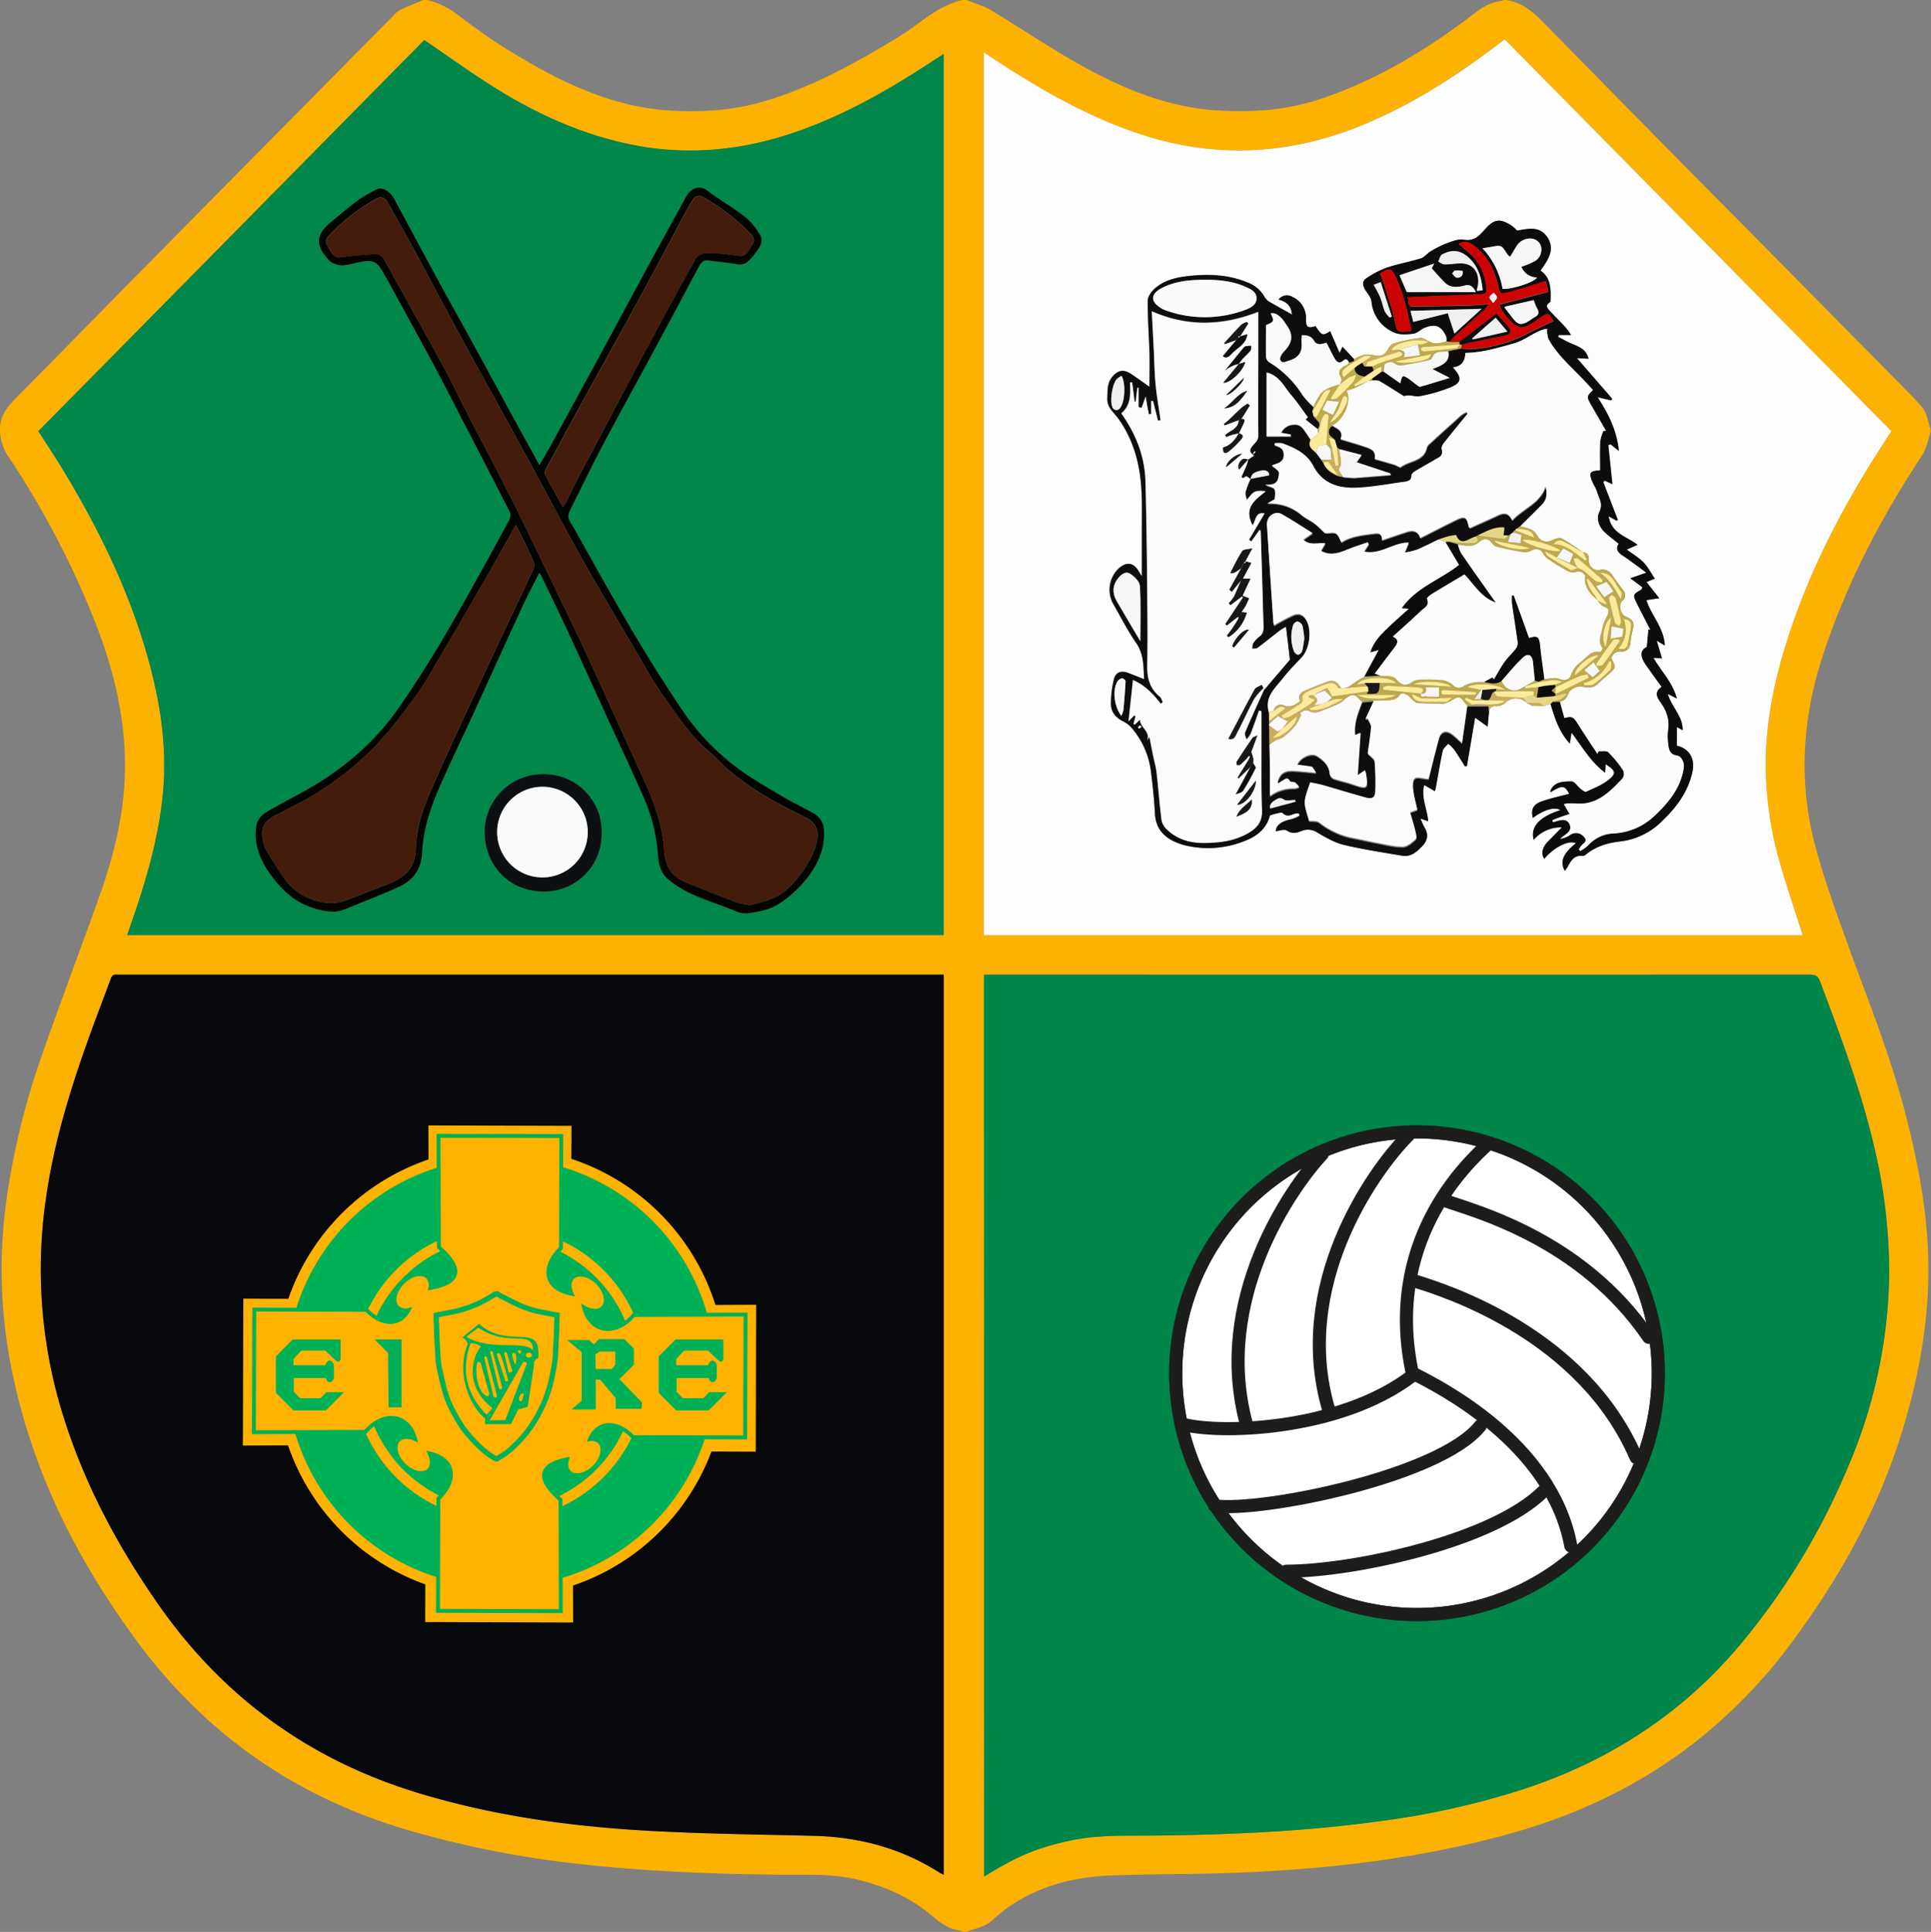
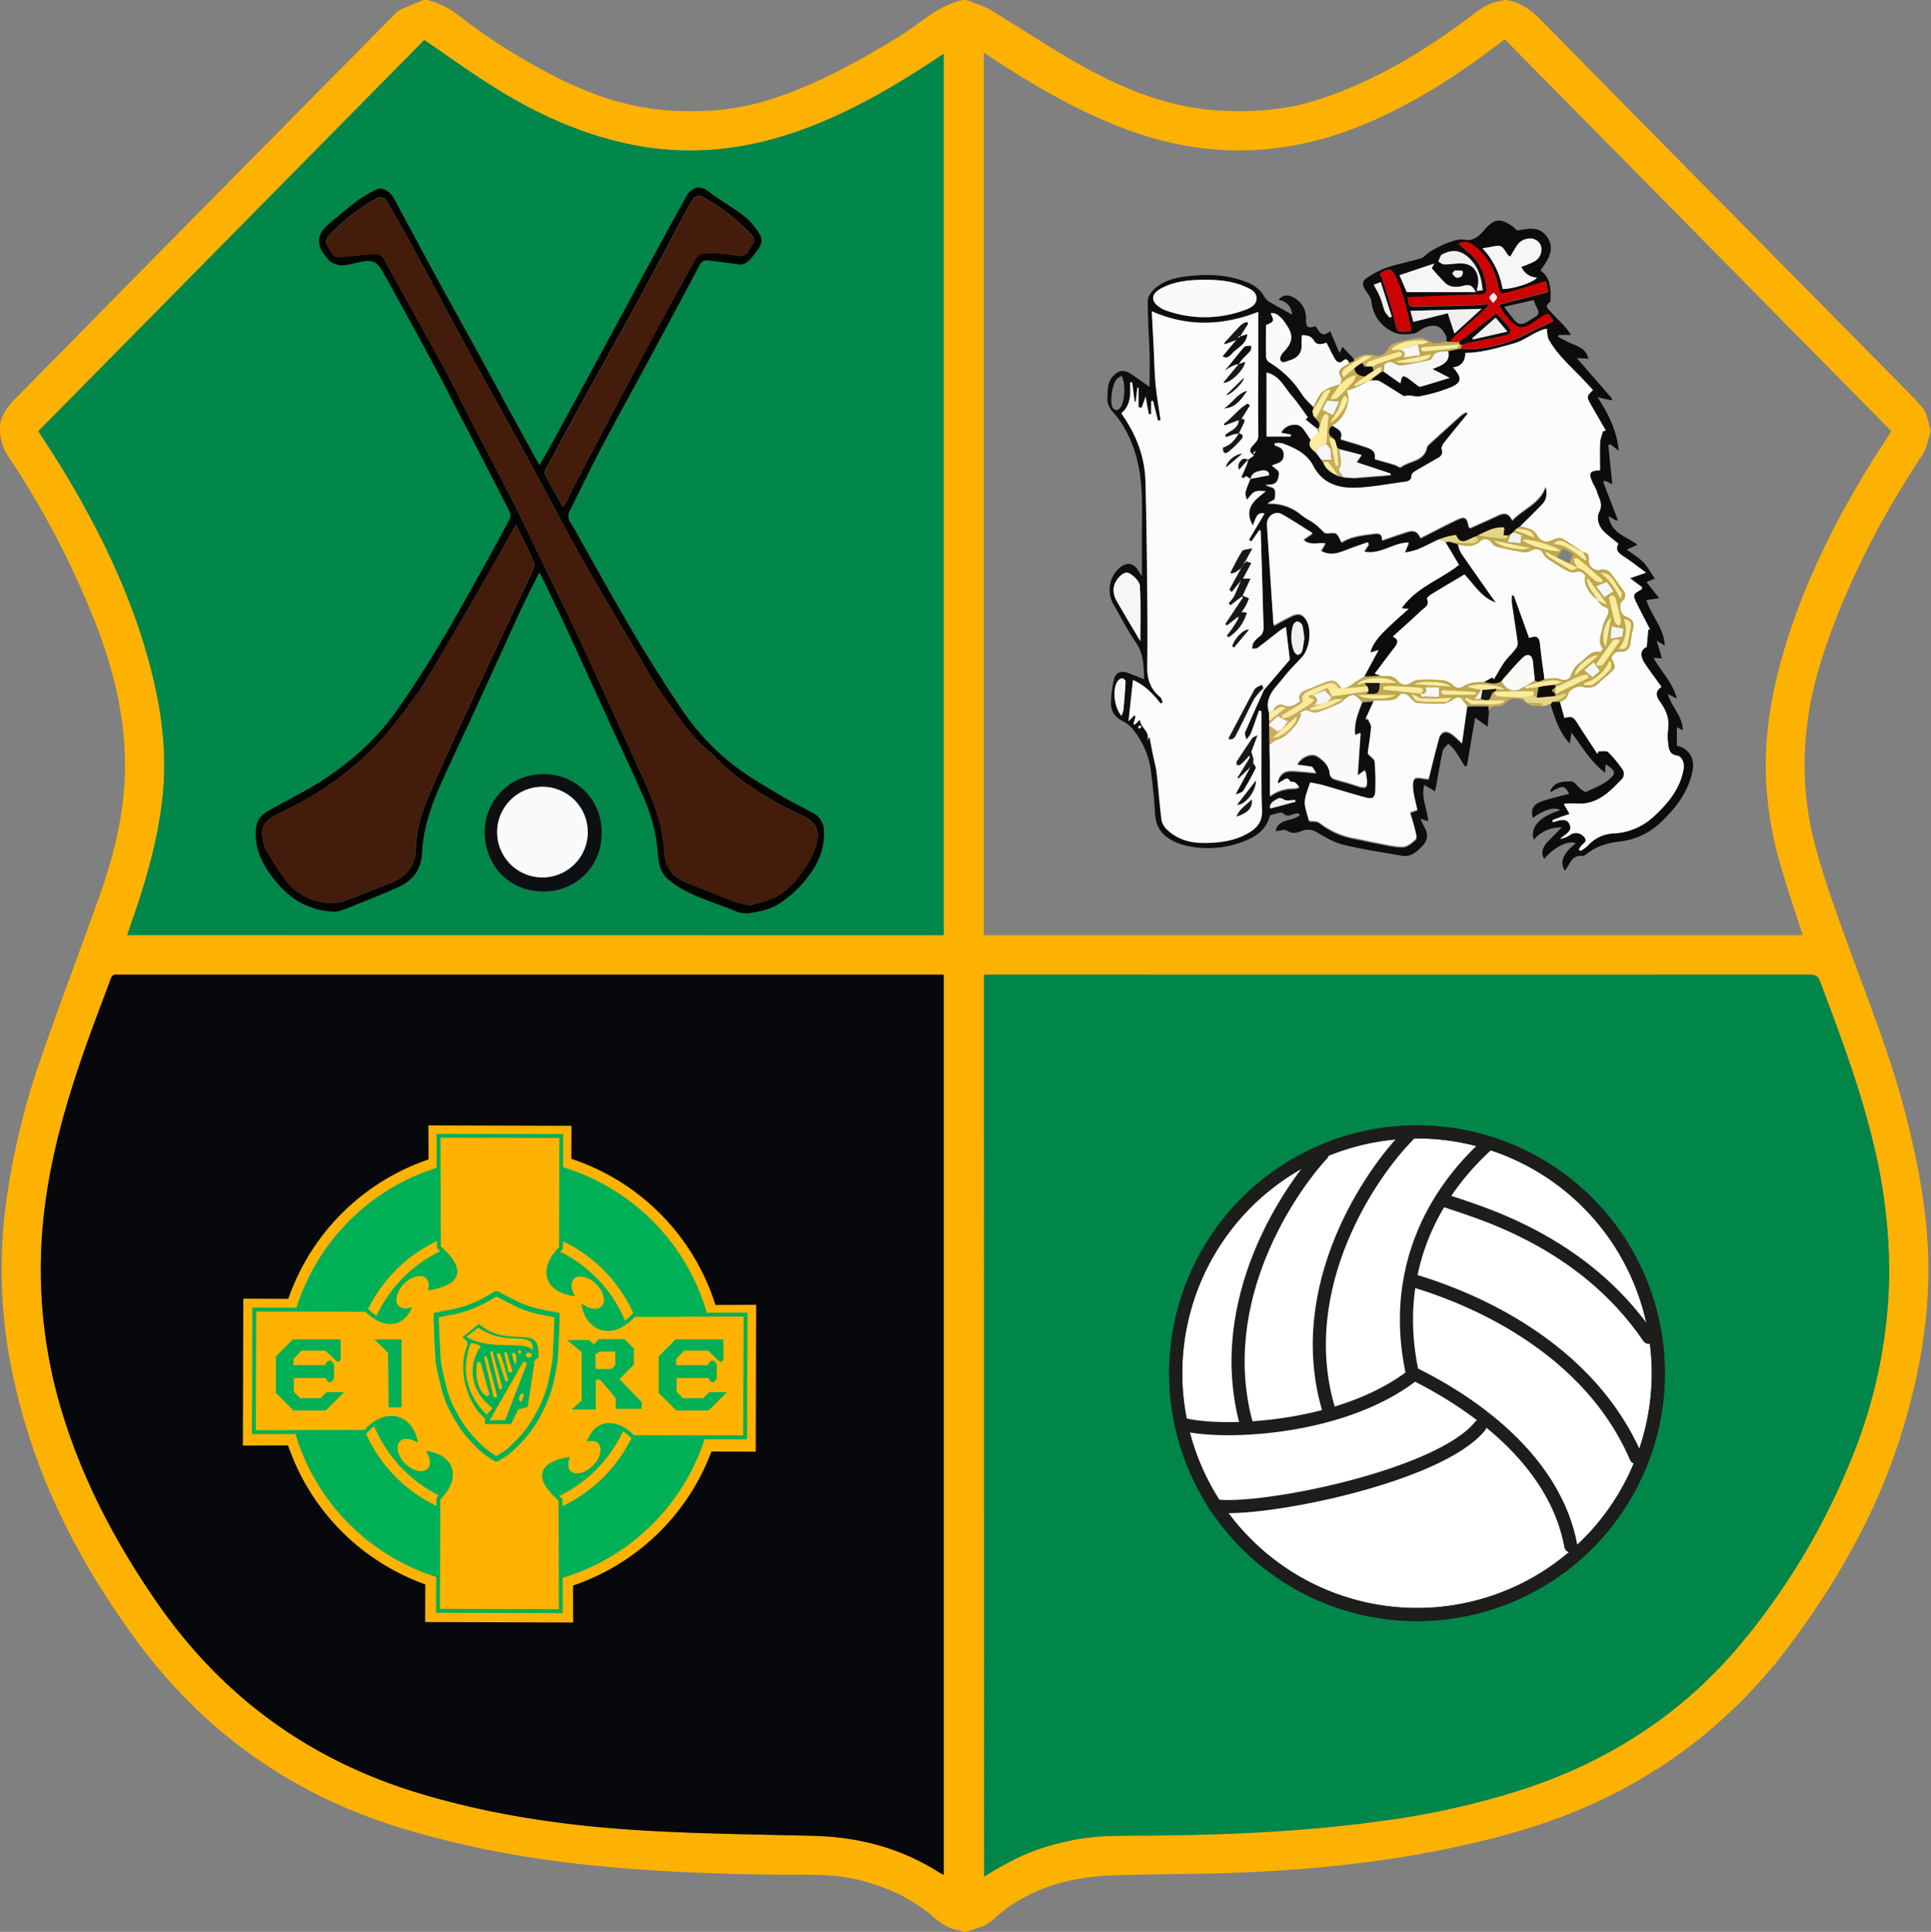
<svg xmlns="http://www.w3.org/2000/svg" id="Layer_1" data-name="Layer 1" viewBox="0 0 736.24 736.5">
  <rect x="0" y="0" width="736.24" height="736.5" fill="#808080" stroke="none" />
  <defs>
    <style>.cls-1{fill:#fdb201;}.cls-2{fill:#018649;}.cls-3{fill:#07080c;}.cls-4{fill:#018749;}.cls-5{fill:#fefdfd;}.cls-6{fill:#030503;}.cls-7{fill:#0d1013;}.cls-8{fill:#0f0d0d;}.cls-9{fill:#0e0c0b;}.cls-10{fill:#bfa94a;}.cls-11{fill:#caac5b;}.cls-12{fill:#e5d686;}.cls-13{fill:#441c0b;}.cls-14{fill:#fafafa;}.cls-15{fill:#fcfcfc;}.cls-16{fill:#fbfbfb;}.cls-17{fill:#fbfaf9;}.cls-18{fill:#f6f6f6;}.cls-19{fill:#f0f0f0;}.cls-20{fill:#fbeb9a;}.cls-21{fill:#cd0303;}.cls-22{fill:#181818;}.cls-23,.cls-26,.cls-28{fill:#ffb300;}.cls-24,.cls-25,.cls-27{fill:#00b056;}.cls-24,.cls-25{stroke:#ffb300;}.cls-24,.cls-28{stroke-width:2px;}.cls-25{stroke-width:4px;}.cls-26,.cls-28{stroke:#00b056;}.cls-26{stroke-width:1.48px;}.cls-29{fill:#fff;stroke:#002f63;}.cls-29,.cls-30{stroke-linecap:round;stroke-linejoin:round;stroke-width:5px;}.cls-30{fill:none;stroke:#1d1d1b;}</style>
  </defs>
  <g id="JO2drX.tif">
    <path class="cls-1" d="M162.14,0h1.5a31.7,31.7,0,0,1,11.62,5.67c6.08,4.61,12.27,9.13,18.75,13.13,19.26,11.89,39.24,22,62.47,23.36,11.61.68,23.09,0,34.3-3.18,18.85-5.35,35.78-14.74,52.42-24.84,8.06-4.89,14.87-12,24.53-14.14h1.5c3.09,1.27,6.41,2.17,9.24,3.86,11.81,7.09,23.22,14.88,35.27,21.53,16.07,8.86,33,15.69,51.68,16.75,12.72.72,25.24-.09,37.44-4,21-6.75,39.76-17.87,57.32-31C564.25,4,568.12.76,573.49.34c.12,0,.22-.22.33-.34h1c7.41,1,11.95,6.12,16.79,11.06Q627,47.12,662.55,83l68,68.86c.81.83,1.5,1.78,2.33,2.59,2.76,2.66,2.8,6.44,4.05,9.72-1.06,3.11-1.53,6.61-3.28,9.26-15.76,23.88-28.93,49-37.88,76.26-7.88,24-9.49,48.42-2.94,72.89,3.55,13.26,8.34,26.22,13,39.15,7.16,19.72,15,39.19,20.46,59.49,5.15,19.22,9.08,38.63,9.6,58.61.57,22.25-3.29,43.85-9.69,65-8.86,29.34-23.52,55.71-41.61,80.29a197.27,197.27,0,0,1-38.55,39.79c-20.47,15.75-43.3,26.65-68.08,33.69-34.5,9.81-69.82,13.91-105.51,15.33-15.44.62-30.91.47-46.35,1a91.48,91.48,0,0,0-19.21,2.39c-10.28,2.65-19.82,7.21-27.68,14.62-2.87,2.71-6.59,3.2-10,4.5h-1.5a3.72,3.72,0,0,0-1.05-.5c-4.26-.48-7.42-2.88-10.59-5.57-8.33-7.06-18.12-11.34-28.65-13.86-9.63-2.3-19.51-1.71-29.3-1.81-27.1-.27-54.14-1.38-81.08-4.62a377.85,377.85,0,0,1-60-12.16C114.32,685.59,79.52,661.66,53,625.78c-22.14-30-38.8-62.49-46.88-99.17a192.58,192.58,0,0,1-2.76-70.56,284.83,284.83,0,0,1,12.44-51.23c7.18-20.76,15-41.31,22.4-62C43.88,327.06,48,311,48.34,294.05c.36-20.11-4.36-39.17-11.69-57.71A336.78,336.78,0,0,0,3.24,173.07,18.58,18.58,0,0,1,.7,163.45c-.07-4.66,2.7-8.33,6-11.63,15.85-16,31.61-32.11,47.44-48.15q48.36-49,96.77-97.95a8.57,8.57,0,0,1,2.28-1.91C156.11,2.45,159.14,1.26,162.14,0ZM375.85,371.59V715.43c12.91-7.95,19.84-10.83,32.39-13.63,10.16-2.27,20.5-1.94,30.78-2,30-.25,59.82-1.56,89.5-5.73a305.94,305.94,0,0,0,52.89-11.94c32.84-10.77,60.8-28.85,83-55.45a264.6,264.6,0,0,0,41.27-68.47A191.76,191.76,0,0,0,721,485.75a208,208,0,0,0-6.17-50.59c-5-20.88-12.61-40.9-20.13-61-.77-2.08-1.77-2.66-3.93-2.66q-156.06.09-312.13,0Zm-15.33,0H46.64a8.68,8.68,0,0,1-1.25,0c-1.38-.2-2,.38-2.53,1.71C41,378.44,39,383.54,37.12,388.67c-8.61,23.23-16.23,46.71-19.34,71.44a186.7,186.7,0,0,0,7.5,81.22c8,25.13,20.34,48.09,35.33,69.7q37.08,53.46,99.29,72.44c28.63,8.73,58,12.81,87.78,14.48,21.07,1.19,42.18,1.42,63.28,1.94,17.14.43,33.13,4.63,47.69,13.86.52.33,1.1.59,1.87,1Zm0-15.11V20.54l-3.14,2.06c-16.68,11-33.9,21-52.87,27.58-20.08,7-40.57,9.23-61.59,5.23-19.45-3.71-37.17-11.7-53.82-22.14-9-5.64-17.6-11.88-26.61-18L15.33,164.37c3.33,5.23,6.69,10.27,9.81,15.45,15.3,25.37,27.87,51.93,34.48,81,3.38,14.85,4.71,29.84,2.83,45.05C60.8,319.29,57.33,332.25,53.1,345c-1.24,3.75-2.56,7.48-3.91,11.44ZM721.83,164.37,574.45,15c-.79.57-1.47,1-2.12,1.53C556.58,28.59,540,39.29,521.66,47.05,492.15,59.55,462.32,60.82,432,50c-18.91-6.79-36.13-16.72-52.8-27.74L375.8,20V356.51H688l-.86-2.71c-2.58-8.15-5.38-16.23-7.7-24.45a135.89,135.89,0,0,1-5.52-38.6c.15-14.65,2.87-28.9,7-42.89,7.27-24.35,18.3-47,31.47-68.64C715.4,174.26,718.61,169.42,721.83,164.37Z" transform="translate(-0.7)" />
    <path class="cls-2" d="M375.85,371.59h2.75q156.07,0,312.13,0c2.16,0,3.16.58,3.93,2.66,7.52,20.06,15.12,40.08,20.13,61A208,208,0,0,1,721,485.75a191.76,191.76,0,0,1-15.24,72.44,264.6,264.6,0,0,1-41.27,68.47c-22.24,26.6-50.2,44.68-83,55.45a305.94,305.94,0,0,1-52.89,11.94c-29.68,4.17-59.55,5.48-89.5,5.73-10.28.08-20.62-.25-30.78,2-12.55,2.8-19.48,5.68-32.39,13.63Z" transform="translate(-0.7)" />
    <path class="cls-3" d="M360.52,371.59V714.74c-.77-.4-1.35-.66-1.87-1-14.56-9.23-30.55-13.43-47.69-13.86-21.1-.52-42.21-.75-63.28-1.94-29.74-1.67-59.15-5.75-87.78-14.48Q97.64,664.5,60.61,611c-15-21.61-27.29-44.57-35.33-69.7a186.7,186.7,0,0,1-7.5-81.22c3.11-24.73,10.73-48.21,19.34-71.44,1.9-5.13,3.89-10.23,5.74-15.38.48-1.33,1.15-1.91,2.53-1.71a8.68,8.68,0,0,0,1.25,0H360.52Z" transform="translate(-0.7)" />
    <path class="cls-4" d="M360.48,356.48H49.19c1.35-4,2.67-7.69,3.91-11.44,4.23-12.79,7.7-25.75,9.35-39.17,1.88-15.21.55-30.2-2.83-45.05-6.61-29.07-19.18-55.63-34.48-81-3.12-5.18-6.48-10.22-9.81-15.45L162.45,15.26c9,6.13,17.62,12.37,26.61,18,16.65,10.44,34.37,18.43,53.82,22.14,21,4,41.51,1.77,61.59-5.23,19-6.61,36.19-16.57,52.87-27.58l3.14-2.06ZM206.29,218.38a13,13,0,0,1,.88,1.3c3.18,6.64,6.42,13.26,9.51,19.94,5.48,11.84,10.88,23.72,16.3,35.59,4.54,9.91,9.23,19.77,13.55,29.78a65.76,65.76,0,0,1,5,20.66c.28,3.38.81,6.86,3.73,9.4,7.38,6.41,16.8,8.5,25.49,12.14a10.13,10.13,0,0,0,5,1c4.22-.57,8.45-1.31,12.16-3.73a43.13,43.13,0,0,0,11.19-10.58c3.94-5.26,6.13-10.85,5.78-17.43a7.46,7.46,0,0,0-3.85-6.32c-4-2.36-8.33-4.3-12.34-6.71-6-3.58-12.1-7-17.58-11.22a91.34,91.34,0,0,1-20.17-21.35c-6.34-9.42-12.45-19-18.23-28.8-7.95-13.44-15.54-27.09-23.15-40.72-1.05-1.88-3-3.75-1.7-6.37,4.1-8.19,8-16.45,12.3-24.54,5.91-11.22,12.08-22.3,18.1-33.47q9.6-17.79,19.09-35.64c.78-1.46,1.75-2.18,3.34-2,3.65.44,7.32.79,10.94,1.45,3.15.58,4.85-1.35,6.4-3.38,1.74-2.27,4.11-4.85,2.49-7.81a24.59,24.59,0,0,0-6.2-7.27c-4.29-3.38-9.16-6-13.47-9.35-3.55-2.76-6.76-1.28-8.69,2.24q-9,16.38-17.9,32.78c-6,11-11.89,22.07-17.87,33.08q-7.73,14.25-15.53,28.44c-1.4,2.56-2.9,5.06-4.47,7.81-3.42-6.2-6.65-12-9.84-17.88-4.34-8-8.62-15.94-13-23.89-5.43-9.91-10.95-19.79-16.36-29.72s-10.85-20.18-16.31-30.25c-1.43-2.64-4.6-4.37-6.4-3.44a51.81,51.81,0,0,0-7.44,4.31c-3.74,2.77-7.28,5.81-10.84,8.82-4.89,4.13-5.13,8.14-.9,13a6.59,6.59,0,0,0,1.77,1.73,9.61,9.61,0,0,0,4.06,1.24,35.86,35.86,0,0,0,6-1.16c5.91-1.26,7.43-.54,10.18,4.8.22.44.55.83.78,1.26,6.1,11.17,12.23,22.32,18.27,33.53,3.12,5.79,6.08,11.68,9.11,17.53,6.55,12.66,13.12,25.31,19.59,38a3.64,3.64,0,0,1-.15,2.92q-7.22,13.41-14.65,26.69c-4.32,7.71-8.66,15.41-13.25,23-4.28,7-8.71,14-13.41,20.77a98.21,98.21,0,0,1-17,19.22A124.31,124.31,0,0,1,123,297.86c-5.75,3.63-11.87,6.69-17.81,10-4,2.23-7.09,3.47-7,10.21.11,7,3.36,12.55,7.47,17.6,3.59,4.4,7.94,8.24,13.51,10.08a27,27,0,0,0,8.87,1.76c2.57-.06,5.16-1.35,7.65-2.33,5.65-2.24,11.29-4.51,16.85-7s8.81-6.78,9.13-13c.44-8.66,3-16.79,6.41-24.62,4.15-9.55,8.73-18.91,13.07-28.37,6.17-13.44,12.25-26.91,18.45-40.33C201.64,227.44,204,223.07,206.29,218.38Zm23.8,99.33a21.86,21.86,0,0,0-22.26-22.58,22.11,22.11,0,0,0-22.37,22.29c.23,12.81,9.6,22.44,22.34,22.45A21.8,21.8,0,0,0,230.09,317.71Z" transform="translate(-0.7)" />
-     <path class="cls-5" d="M721.83,164.37c-3.22,5-6.43,9.89-9.44,14.85-13.17,21.65-24.2,44.29-31.47,68.64-4.18,14-6.9,28.24-7,42.89a135.89,135.89,0,0,0,5.52,38.6c2.32,8.22,5.12,16.3,7.7,24.45l.86,2.71H375.8V20l3.44,2.24c16.67,11,33.89,21,52.8,27.74,30.28,10.86,60.11,9.59,89.62-2.91,18.35-7.76,34.92-18.46,50.67-30.52.65-.49,1.33-1,2.12-1.53ZM584.76,269h1.58l2.84.21,2.74-.88c1.6,5.23,3.13,10.5,7.35,15.13.28-1.74.45-2.81.66-4.16,4.07,5.33,7.19,11,12.8,15.25.1-1.42.15-2.27.22-3.21,3.78,2.38,4.18,3.48,1.17,5.91-2.49,2-5.67,3.23-8.64,4.6-.44.2-1.45-.61-2.08-1.11-1.22-.95-2.37-2.88-3.51-2.86-2.94.07-6.34-.05-7.95,3.43a1.9,1.9,0,0,0,0,.72c4.44-2.8,5.49-2.64,7.08.61-3.46.92-7.06,1.67-10.5,2.88-3.28,1.15-4.14,3.15-3.34,6.29,4.3-3.2,8.42-4.35,10.5-2.95-8,2.47-11.54,6.42-10.17,11.29a13.77,13.77,0,0,1,10.74-4.76c-1.91,2-3.59,3.68-5.29,5.39-2.21,2.23-2.76,4.8-1.39,6.61,3.64-4.44,9.46-7.3,12-5.89-4.86,3.83-6.17,7-4.19,10.45a9.12,9.12,0,0,0,.6-.78c1.49-2.35,2.47-5.35,6.21-4.87a1.71,1.71,0,0,0,1.12-.47c3.85-3.18,8.41-4.53,13.26-5.07a26.72,26.72,0,0,0,15.49-7.37c5.66-5.35,10.46-11.51,12.05-19.62.87-4.46-1.31-8.52-6-9.46v-7.13l2.2,1.22c.06-5.42-4.17-8.77-5.69-13.85l3.47,1.73c-1.64-6.16-5.9-10.21-8.91-15.52l3.23.23c-.66-2.16-1.27-4.17-2-6.75l3.08,1.83c-.29-6.84-5.21-11.48-7-17.29l4.88-.74-4.85-6.16,3.16-1.31c-1.53-2.24-2.66-4.49-4.34-6.22s-3.95-3.05-6.37-4.85l4.11-1.81c-4-3.19-10-4.23-11-10.88l3,1.67.52-.25q-2.77-7.2-5.54-14.4l.46-.6,3,1.37c-.53-5-1-10-1.57-14.89l.85-.32,3.17,2.51c-.78-7.74-3.91-14-8.11-20.46l5.18,1.22.42-.59L602,136.56l4.44.22c-.8-2.86-2.24-4.06-6.11-5.6-1.9-.75-3.69-1.82-5.53-2.74l.29-.7h4.66a32.19,32.19,0,0,0-2.16-3c-1.83-2-3.77-3.87-5.61-5.85s-1.88-2.44-.08-3.82c.23-4.68.26-9.1-3.8-11.91,2.89-4,5.6-8,2.76-12.48-3.07-4.87-7.88-3.31-11.7-2.75a11.66,11.66,0,0,0-3.69-2.83c-3.09-1.64-5.29-1.33-8.48,2.3-2.3,2.62-4.16,4.67-8.17,4-2.11-.35-4.58.7-6.75,1.49a38.26,38.26,0,0,0-6,3.08c-1.26.74-2.24,2.16-3.56,2.56-4.3,1.33-8.77,2.1-13,3.53a35.53,35.53,0,0,0-7.7,4c-2,1.28-1.42,3.06-.31,4.79.85,1.29,2,2.65,2.17,4.07a14.15,14.15,0,0,0,8.65,11.86c2.08,1,4.89.77,7.29.47,1.54-.19,2.87-1.72,4.43-2.32,4.13-1.58,6.3-.61,8.18,3.41l.09.8c0,.38,0,.75,0,1.12-2.16.39-4.32,1.46-6.5,0-1.22-.52-2.51-1.58-3.67-1.45a68.59,68.59,0,0,0-9.47,1.95,4.15,4.15,0,0,0-2.44,1.84c-1.48,2.9-3.25,3.6-6.36,2.66a8.09,8.09,0,0,0-4,.28,14.49,14.49,0,0,0-2.87,1.37l-4.49-4.79-1.1,2.37c-1.34-3.1-2.47-5.69-3.59-8.29-2.83,1.84-3.23,1.69-5.57-1.93-3,.9-3.71.44-3.67-2.78a8.67,8.67,0,0,0-5.1-8.34,4,4,0,0,0-5.33,1c3,.75,4.81,2.29,5.12,5.69-2.84-1.59-5.42-3-7.93-4.46a6,6,0,0,1-2.4-2,12.37,12.37,0,0,0-6.85-5.84c-7-2.89-14.39-3.2-21.81-2.42-4.92.52-9.77,1.58-13.54,5-1.22,1.13-2.49,3-2.49,4.55,0,6.63.49,13.25.69,19.88.12,4.19,0,8.38,0,12.87-2.44-1.71-4.76-3.39-7.16-5-2.72-1.8-4.88-1.36-7,1.15s-1.8,5.4-1.92,8.27c-.14,3.45,2.49,5.29,4.26,7.76,5.49,7.68,8,16.56,8.67,25.87.43,6,.2,12,.24,17.93,0,5.17,0,10.35,0,16.24-.66-1-1-1.46-1.21-1.91-1.87-3.27-4.52-3.73-7.4-1.29a11.22,11.22,0,0,0-2.37,13.62c2.89,5,5.52,10.27,8.82,15,2.93,4.24,2.79,8.81,3,13.8-2.22-.87-4.2-1.7-6.2-2.43-2.61-.94-4.61-.24-5.29,2.44a39.87,39.87,0,0,0-1.15,9.3c0,3.15,1.83,5.37,4.72,6.78a10.57,10.57,0,0,1,3.26,2.54,31.51,31.51,0,0,1,7.35,17.14c.66,5.19,1.19,10.4,1.47,15.61.31,5.65,3.45,8.92,8.35,10.93a23.34,23.34,0,0,0,3.56,1.12,37.06,37.06,0,0,0,21.55-1.45c5.15-1.84,9.05-4.88,10.35-10a19.34,19.34,0,0,1,2.06-.64c.95-.17,2.39-.7,2.8-.28,1.47,1.5,2.8.92,4.3.34a7.12,7.12,0,0,1,1.81-.24l.36.9a14.8,14.8,0,0,1-3.1,1.35c-3.91.8-5.82,2.29-6,4.56,1.4-.12,3.27-.87,4.22-.23,1.93,1.29,3.57,1,5.37.26a6.51,6.51,0,0,1,6.29.51c3.19,1.89,6.55,3.84,10.1,4.69,7.32,1.76,14.8,2.85,22.23,4.14,3.38.59,5.61-1.52,7.68-3.72s2.44-4.42.86-7c-.57-1-1-2-1.59-3.44l2.93,1c-.28-4.68-2.81-8.89-1.48-13.82l4.06,2.39c.16-.63.33-1.18.43-1.74.83-4.55,1.55-9.13,2.55-13.64.22-1,1.37-1.83,2.1-2.74a16.67,16.67,0,0,1,2.28,2.24c1.45,2.08,2.75,4.26,4.11,6.4L560,292q1.56-9.19,3.13-18.43L567.9,277c.21-2.26.36-4,.52-5.7a2.23,2.23,0,0,1,2.64-2.09,5.33,5.33,0,0,0,3.56-1.27,5.77,5.77,0,0,1,8.19,0l0,0Z" transform="translate(-0.7)" />
    <path class="cls-6" d="M206.29,218.38c-2.34,4.69-4.65,9.06-6.72,13.54-6.2,13.42-12.28,26.89-18.45,40.33-4.34,9.46-8.92,18.82-13.07,28.37-3.41,7.83-6,16-6.41,24.62-.32,6.22-3.54,10.53-9.13,13s-11.2,4.73-16.85,7c-2.49,1-5.08,2.27-7.65,2.33a27,27,0,0,1-8.87-1.76c-5.57-1.84-9.92-5.68-13.51-10.08-4.11-5.05-7.36-10.63-7.47-17.6-.1-6.74,3-8,7-10.21,5.94-3.34,12.06-6.4,17.81-10a124.31,124.31,0,0,0,13.62-10.14,98.21,98.21,0,0,0,17-19.22c4.7-6.77,9.13-13.73,13.41-20.77,4.59-7.56,8.93-15.26,13.25-23q7.45-13.27,14.65-26.69a3.64,3.64,0,0,0,.15-2.92c-6.47-12.71-13-25.36-19.59-38-3-5.85-6-11.74-9.11-17.53-6-11.21-12.17-22.36-18.27-33.53-.23-.43-.56-.82-.78-1.26-2.75-5.34-4.27-6.06-10.18-4.8a35.86,35.86,0,0,1-6,1.16,9.61,9.61,0,0,1-4.06-1.24,6.59,6.59,0,0,1-1.77-1.73c-4.23-4.82-4-8.83.9-13,3.56-3,7.1-6,10.84-8.82a51.81,51.81,0,0,1,7.44-4.31c1.8-.93,5,.8,6.4,3.44,5.46,10.07,10.83,20.19,16.31,30.25s10.93,19.81,16.36,29.72c4.36,7.95,8.64,15.93,13,23.89,3.19,5.85,6.42,11.68,9.84,17.88,1.57-2.75,3.07-5.25,4.47-7.81q7.78-14.21,15.53-28.44c6-11,11.9-22.06,17.87-33.08s11.91-21.86,17.9-32.78c1.93-3.52,5.14-5,8.69-2.24,4.31,3.35,9.18,6,13.47,9.35a24.59,24.59,0,0,1,6.2,7.27c1.62,3-.75,5.54-2.49,7.81-1.55,2-3.25,4-6.4,3.38-3.62-.66-7.29-1-10.94-1.45-1.59-.19-2.56.53-3.34,2q-9.48,17.86-19.09,35.64c-6,11.17-12.19,22.25-18.1,33.47-4.26,8.09-8.2,16.35-12.3,24.54-1.31,2.62.65,4.49,1.7,6.37,7.61,13.63,15.2,27.28,23.15,40.72,5.78,9.78,11.89,19.38,18.23,28.8a91.34,91.34,0,0,0,20.17,21.35c5.48,4.22,11.61,7.64,17.58,11.22,4,2.41,8.3,4.35,12.34,6.71a7.46,7.46,0,0,1,3.85,6.32c.35,6.58-1.84,12.17-5.78,17.43a43.13,43.13,0,0,1-11.19,10.58c-3.71,2.42-7.94,3.16-12.16,3.73a10.13,10.13,0,0,1-5-1c-8.69-3.64-18.11-5.73-25.49-12.14-2.92-2.54-3.45-6-3.73-9.4a65.76,65.76,0,0,0-5-20.66c-4.32-10-9-19.87-13.55-29.78-5.42-11.87-10.82-23.75-16.3-35.59-3.09-6.68-6.33-13.3-9.51-19.94A13,13,0,0,0,206.29,218.38Zm80.5,126.68c2.36-.69,5.25-1.35,8-2.39,4.13-1.58,7.25-4.48,10-7.94,3.37-4.27,6.27-8.74,7.4-14.16.84-4-.47-6.86-4.11-8.83-1.39-.75-2.81-1.44-4.23-2.14-9.75-4.82-19.07-10.32-27.16-17.68-1.89-1.72-3.56-3.69-5.52-5.32-7.12-5.89-12.08-13.61-17.39-21-4.09-5.65-7.39-11.88-10.94-17.92-6.71-11.39-13.53-22.72-20-34.26-7.3-13-14.2-26.29-21.36-39.41-8.11-14.87-16.38-29.66-24.48-44.54-6.22-11.4-12.25-22.9-18.43-34.32C155.27,89.08,151.83,83,148.41,77a2.86,2.86,0,0,0-4.23-1.28,74.85,74.85,0,0,0-18.33,14.34,3.37,3.37,0,0,0-.71,2.85,17.05,17.05,0,0,0,2.46,4c.85,1.19,1.91,1.34,3.46,1.1,4-.63,8-.86,12.07-1.2,2.19-.19,3.5.91,4.5,2.83,2.31,4.41,4.77,8.74,7.18,13.09,5.21,9.43,10.49,18.81,15.6,28.29,3.1,5.75,5.91,11.66,8.9,17.47,5.55,10.76,11.24,21.45,16.7,32.26,4.4,8.71,8.57,17.55,12.82,26.34,4.83,10,9.76,19.94,14.42,30,7.71,16.64,15.24,33.36,22.85,50,4,8.79,7.33,17.79,7.88,27.56.32,5.49,2.79,9.48,7.92,11.58,6.45,2.63,12.92,5.21,19.43,7.68A35.88,35.88,0,0,0,286.79,345.06ZM197.38,200.12c-4.08,7.24-7.91,14.16-11.86,21q-7.65,13.32-15.47,26.54c-3.56,6-6.88,12.24-11,17.88-5.32,7.34-10.79,14.55-17.36,21a118.06,118.06,0,0,1-20.9,16.22c-5,3.08-10.35,5.58-15.54,8.35-3.76,2-5.09,4.44-4.41,8.45a13.07,13.07,0,0,0,1.34,4.5c2.36,3.95,4.8,7.88,7.52,11.6,4.58,6.27,15,10.82,23.48,7.4,5.31-2.13,10.66-4.15,16-6.26,5.81-2.32,9.82-6,10-12.82.17-7.76,2.55-15.07,5.57-22.05,6.05-13.93,12.5-27.68,18.89-41.45,6.77-14.57,13.69-29.08,20.47-43.65a3.86,3.86,0,0,0,0-2.8c-1.18-2.83-2.57-5.57-3.91-8.33C199.3,203.89,198.38,202.11,197.38,200.12Zm17.9-6.8a27,27,0,0,0,1.53-2.35c1.22-2.44,2.3-4.94,3.57-7.35q13-24.65,26.06-49.24,9.56-17.91,19.41-35.66a5.08,5.08,0,0,1,3.67-2.29,74.81,74.81,0,0,1,12.33,1,3.6,3.6,0,0,0,4-1.47c.55-.72.87-1.62,1.44-2.32,1.4-1.69,1.07-3.1-.39-4.58a81,81,0,0,0-17.84-13.8,2.91,2.91,0,0,0-4.3,1c-.82,1.23-1.58,2.51-2.28,3.82-4.41,8.25-8.77,16.53-13.2,24.77q-6.1,11.34-12.34,22.61c-4.86,8.84-9.8,17.64-14.64,26.49q-6.85,12.5-13.56,25.06a2.37,2.37,0,0,0-.31,1.77C210.62,184.92,212.86,188.93,215.28,193.32Z" transform="translate(-0.7)" />
    <path class="cls-7" d="M230.09,317.71a21.8,21.8,0,0,1-22.29,22.16c-12.74,0-22.11-9.64-22.34-22.45a22.11,22.11,0,0,1,22.37-22.29A21.86,21.86,0,0,1,230.09,317.71Zm-22.47,16.78a17.27,17.27,0,1,0-17.38-17.16A17.18,17.18,0,0,0,207.62,334.49Z" transform="translate(-0.7)" />
    <path class="cls-8" d="M568.42,271.33l-.52,5.7-4.78-3.42Q561.55,282.85,560,292l-.73.17c-1.36-2.14-2.66-4.32-4.11-6.4a16.67,16.67,0,0,0-2.28-2.24c-.73.91-1.88,1.72-2.1,2.74-1,4.51-1.72,9.09-2.55,13.64-.1.56-.27,1.11-.43,1.74l-4.06-2.39c-1.33,4.93,1.2,9.14,1.48,13.82l-2.93-1c.64,1.4,1,2.48,1.59,3.44,1.58,2.6,1.09,4.94-.86,7s-4.3,4.31-7.68,3.72c-7.43-1.29-14.91-2.38-22.23-4.14-3.55-.85-6.91-2.8-10.1-4.69a6.51,6.51,0,0,0-6.29-.51c-1.8.71-3.44,1-5.37-.26-.95-.64-2.82.11-4.22.23.16-2.27,2.07-3.76,6-4.56a14.8,14.8,0,0,0,3.1-1.35l-.36-.9a7.12,7.12,0,0,0-1.81.24c-1.5.58-2.83,1.16-4.3-.34-.41-.42-1.85.11-2.8.28a19.34,19.34,0,0,0-2.06.64c-1.3,5.16-5.2,8.2-10.35,10A37.06,37.06,0,0,1,453,322.39a23.34,23.34,0,0,1-3.56-1.12c-4.9-2-8-5.28-8.35-10.93-.28-5.21-.81-10.42-1.47-15.61a31.51,31.51,0,0,0-7.35-17.14,10.57,10.57,0,0,0-3.26-2.54c-2.89-1.41-4.74-3.63-4.72-6.78a39.87,39.87,0,0,1,1.15-9.3c.68-2.68,2.68-3.38,5.29-2.44,2,.73,4,1.56,6.2,2.43-.24-5-.1-9.56-3-13.8-3.3-4.76-5.93-10-8.82-15a11.22,11.22,0,0,1,2.37-13.62c2.88-2.44,5.53-2,7.4,1.29.25.45.55.88,1.21,1.91,0-5.89,0-11.07,0-16.24,0-6,.19-12-.24-17.93-.67-9.31-3.18-18.19-8.67-25.87-1.77-2.47-4.4-4.31-4.26-7.76.12-2.87-.14-5.81,1.92-8.27s4.25-2.95,7-1.15c2.4,1.58,4.72,3.26,7.16,5,0-4.49.1-8.68,0-12.87-.2-6.63-.71-13.25-.69-19.88,0-1.54,1.27-3.42,2.49-4.55,3.77-3.47,8.62-4.53,13.54-5,7.42-.78,14.77-.47,21.81,2.42a12.37,12.37,0,0,1,6.85,5.84,6,6,0,0,0,2.4,2c2.51,1.49,5.09,2.87,7.93,4.46-.31-3.4-2.12-4.94-5.12-5.69a4,4,0,0,1,5.33-1,8.67,8.67,0,0,1,5.1,8.34c0,3.22.66,3.68,3.67,2.78,2.34,3.62,2.74,3.77,5.57,1.93,1.12,2.6,2.25,5.19,3.59,8.29l1.1-2.37,4.49,4.79c0,.25,0,.5,0,.75l-1.9.64c-.5-1-1.13-1.81-2.25-.79-1.33,1.21-2.4.62-3.1-.53-1.19-2-2.16-4.11-3.28-6.28-1.46.36-3.53,1.33-4.8-.81-1.13-1.92-2.74-2-4.56-2.1a19.84,19.84,0,0,0-.17,2.88c.34,3.59-1.16,5.83-4.67,6.79-1.25.34-2.72,1.4-3.46-.24-.31-.7.5-2.26,1.23-3,3.64-3.7,3.94-6.59.87-10.73a14.69,14.69,0,0,0-1.45-2c-1.14-1.09-2.25-2.43-4.31-2,1.45,3,1.36,3.19-1.77,4.49,0,3.92-.05,7.89,0,11.85a2.88,2.88,0,0,0,1,2.15,38.45,38.45,0,0,1,13,12.8,34.28,34.28,0,0,0,4.13,4.41l-.42,1.66.4,1.78c.91,1.53,3.56,2.51,1.57,5l-4.64-3.68.91-.86c-2.11-2.84-3.94-5.65-6.13-8.16-2.85-3.26-4.64-7.73-9.62-8.85v24.38h9.2l.1-.72-3.73-.69a5.47,5.47,0,0,1,5-3.1c2.27-.2,3.22,1.35,4.28,2.82.71,1,1.36,2,2,3-1.37,2.53.68,3.62,2.1,5l1.95,2.63.69,1c1,2.7,3.27,4.05,5.75,5.14l1.67.3.67.24,3.76.26,13.89-1.11c0-.2,0-.4-.08-.6l-12.92-4.27,1.94-2.78-8.43-2.19-.93-.66-.87-2.93c-.51-.45-1-.93-1.53-1.33-1.24-.93-.93-3.39.54-4.11,1.88,1.25,4.53,2,3.21,5.24,3.14,1,6,1.77,8.84,2.73,2.26.76,4.85,1.34,4.2,4.83,2.59.74,5.06,1.43,7.51,2.17.85.26,2.05,1.18,2.42.91,3.32-2.52,8.88-2.11,10-7.55a2.54,2.54,0,0,1,.85-1.2q6.06-5.55,12.17-11a12.33,12.33,0,0,1,1.95-1.18l.55.59c-3,3.7-6,7.38-9,11.13-.52.66-1.12,1.74-.92,2.39a2.52,2.52,0,0,1-1.32,3.33c-2.88,1.65-5.79,3.26-8.63,5-.65.39-1.53,1.11-1.54,1.68,0,1.83-1.11,2.24-2.53,2.44-5.68.76-11.33,1.81-17,2.21-7.36.51-14-.89-17.94-8.32-2.46-4.72-7.06-6.81-11.77-8.55a9.17,9.17,0,0,0-2.92,0l-.09.63c1.54.75,3.33.84,3.5,3.4.24,3.51-2.45,3.5-4.51,4.47,3,2.2,2.87,2.25,2.56,4.22-.47,3.11-2.64,3.13-5.09,3.05,1.24.73,3.06.85,3.5,1.69.59,1.16.15,2.85.15,3.86l-2.84,1.64a18.19,18.19,0,0,1,13,4.33c1.53,1.24,3.39,2.08,5,3.28,1.38,1,2.57,2.34,3.85,3.52,1.1.42,2.84-.3,4.14.18,1,.38,1.54,2.23,2.31,3.49,3.25-2.2,7.52-2.73,11.81-3.27,1.86-.23,3.65-.63,3.62,2.47,3.4-1.15,6.43-2.22,9.49-3.2,2.63-.85,4.2-.15,5.12,2.33,4.52-2.29,9-4.62,13.54-6.83,3.44-1.67,4.19-1.21,4.89,2.59,0,.11.23.19.53.42,3.46-1.56,7-3.12,10.55-4.78,2.69-1.27,4.11-.9,5.53,1.86,4.11-4.5,10.58-6.4,12.71-12.88.67,2.62.51,5-1.31,6.84-2.76,2.85-5.61,5.62-8.43,8.42l-1.35.91-.61.56c-.24.27-.48.53-.71.8l-1,.68-.79.5h-1.92c.14-1.1.25-2,.38-3-4-.35-7.1,1.69-10.35,3.11l-.58.36c-2.7.71-5.68,4-7.47-.61-1.18.21-2.1.3-3,.54-1.21.32-2.39.75-3.58,1.13-2.76,1.32-5.48,2.73-8.29,3.92a30.76,30.76,0,0,1-4.74,1.13l1.58-3.82c-6-.06-10.69,4.75-17.08,3.43l1.85-2.85-.47-.69c-2.53.9-5.1,1.72-7.59,2.72-3.36,1.34-6.67,2.61-10.2.5l1.69-2.81c-3-.36-5.91,1-8.42-1.43l3.54-2.48c-4.18-2.59-7.87-5.06-11.74-7.22-2.71-1.5-5.9.87-5.69,4.1q1.18,18.63,2.46,37.25a3.62,3.62,0,0,0,.29,1,78.65,78.65,0,0,1,7.25-3.86c2.36-1,3.94-.15,5.13,2.07,2,3.75,1.15,10.73-1.72,13.89-2.39,2.63-5,5.11-7.13,7.91-3,3.87-7.36,7.27-5.5,13.2l.06,3.34,0,1.1a.5.5,0,0,0,0,.46l.12,7.48.12,5.53.09,4.39v9.58a14.69,14.69,0,0,1,9.32-2.91,5.17,5.17,0,0,0,1.82-.54,7.48,7.48,0,0,0-1.49-1.66c-.58-.36-1.79-.15-2-.56-.93-1.74-1.87-.76-2.83-.22-.54.31-1,.69-1.71,1.14a3.23,3.23,0,0,1-.08-.93c.87-2.9,2.5-4.06,5.81-3.9,2.7.13,5.38.44,8.81.74-.86-1.19-1.2-2.2-1.74-2.33a51.7,51.7,0,0,0-5.46-.72c.75-2.53,5.1-4.91,7.53-3.34s4.6,3.53,4.8,6.84a2.62,2.62,0,0,0,1.49,1.78c2.34.82,4.81,1.28,7.15,2.1,5.8,2,6.15,1.75,5.16-4.36a4.32,4.32,0,0,0-.42-.93l-2.7,1.89c.39-5.77.74-10.94,1.1-16.2l-2.05.85c-.58-4.71,1.16-8.69,2.7-12.71l4.38-.41-3.22,7,.89-.11c.43,1.08,1.3,2.19,1.22,3.22-.28,3.62-.89,7.22-1.27,10,1.2,1.33,2.55,2.13,2.63,3a95.31,95.31,0,0,1,.27,11.21c-.08,2.69-1.08,3.36-3.72,2.64-5.35-1.46-10.65-3.13-16-4.64-1.86-.53-3.77-.83-5.12-1.12-.7,2.14-1.37,3.83-1.79,5.59a8.45,8.45,0,0,0-.14,3.43c.36,1.92,1,3.79,1.51,5.59,1.16.17,2.94-.08,3.91.68a30.08,30.08,0,0,0,13.45,6c2.77.51,5.51,1.19,8.29,1.7,3.34.61,6.71,1.53,10.06,1.51,1.72,0,3.64-1.59,5-2.91.54-.51,0-2.32-.27-3.49-.55-2.26-1.26-4.48-1.9-6.7l2.75-1c-.56-2.61-1.27-5.1-1.58-7.64-.18-1.45-.21-3.6.63-4.29s2.85,0,4.35.12c.39,0,.78.09.89.1,1.32-5.22,2.54-10.3,3.91-15.34.77-2.84,2.71-3.47,5.07-1.71,1.29.95,2.42,2.13,3.77,3.33.66-4.7,1.33-9.45,2-14.2l1.74-.06h6.36C568.31,269.92,568.36,270.62,568.42,271.33Zm-89.63-99.09-.36.89.66-.41.33-.69Zm3.71,90.89a.35.35,0,0,0,.25-.27l9.68-11.36c-.5-4.29-1-8.32-1.47-12.51a15.57,15.57,0,0,0-2.18,1.21c-2.9,2.22-5.73,4.53-8.66,6.71-.47.36-1.31.22-2,.31a4.91,4.91,0,0,1,.26-2,9.4,9.4,0,0,1,2.33-2.57c1.6-1.11,1.76-2.58,1.69-4.31-.2-5.3-.31-10.61-.47-15.92q-.3-10.12-.62-20.25l-.48-.2-3.07,4.36-.9-.68,5.93-10c-3.38-.66-3.22,2.27-4.53,4.54-3.56-6.71.94-9.69,5-13-1.64-.14-3.14-.29-4.3.27s-1.85,1.81-2.94,3c-.18-1-.7-2-.48-3a37.19,37.19,0,0,1,1.9-5l7.09-1.36c.16-1.92-2.13-2-2.81-1.84-1.72.42-3.94.74-4.23,3.25l-1.66-1.13-1.28.78-.64-.42c.7-1.6,1.42-3.19,2.07-4.8a16.7,16.7,0,0,0,.56-2l0,0,2.25-1.55c-2.5-1.48-1.39-2.75-.39-3.94s2-1.83,2-3.7c-.13-11.21,0-22.43,0-33.64V118.79c-13.76,5.4-27.14,5.71-40.61-.23.24,4.6.49,9.31.73,14s.28,9.3.73,13.93,1.25,9.08,1.9,13.61l-1,.16-1.89-7.54-.7.14v4.85l-.85.17c-.2-.93-.41-1.86-.58-2.8-.21-1.1-.38-2.21-.68-4l-1.54,4.3-1.15-.28v-7.37l-.48,0-.62,5.28-.43-.05-.92-7.28-.81,0c.18,4.32.42,8.66-3.33,11.79,5.61,7.91,9,16.47,9.22,26.06.29,10.88.46,21.76.57,32.65.13,12.54.33,25.09.1,37.63-.09,4.85,1.11,8.68,4.85,11.75.56.46.73,1.38,1.08,2.08l-.82.5c-2.88-3.8-6.15-7.1-10.55-9-.57,5.24-1.1,10.19-1.7,15.71l2.13-2.27.52.33c-.26,1-.52,2-.79,3l.46.17,2-1.89c.12,3.2,4.21,4.63,2.69,8.1l.9-1.59c.48,2.45.94,4.83,1.42,7.2.44,2.19,1.09,4.36,1.34,6.57.69,6,1.13,12.08,1.88,18.09a6.67,6.67,0,0,0,2,3.49c3.91,3.79,8.73,5.17,14.11,5.16,6.16,0,12.11-.8,17.47-4.09,3.1-1.9,4.87-4.41,4.7-8.38-.3-7.22-.18-14.46-.21-21.69,0-5.35,0-10.7,0-16.06l-.91-.2c-1.05,3-2.06,6-3.2,8.91a9.53,9.53,0,0,1-1.6,2.09c-.2-.92-.83-2-.53-2.72C477.63,273.82,480.09,268.49,482.5,263.13ZM460.4,106.66c-5.86,0-11.66.44-16.94,3.28-4,2.18-4.06,5.06-.17,7.44a6.91,6.91,0,0,0,1.3.72,44,44,0,0,0,31,0c2-.74,4.25-1.9,4.23-4.41s-2.28-3.5-4.27-4.38C470.7,107.18,465.59,106.66,460.4,106.66ZM435.48,244.43c0-7.49.25-14.29-.18-21-.1-1.68-2.11-3.67-3.75-4.7s-3.46.36-4.65,1.87c-2.14,2.74-2.1,5.69-.43,8.59C429.31,234.09,432.25,239,435.48,244.43Zm62.53-.94a36.17,36.17,0,0,0-.72-5,2.7,2.7,0,0,0-1.88-1.54c-.5-.07-1.52.8-1.67,1.42a15.12,15.12,0,0,0,.35,10c.25.58,1.05,1.3,1.56,1.28a2.23,2.23,0,0,0,1.52-1.36C497.6,246.67,497.75,245,498,243.49ZM428.24,272.9a8.86,8.86,0,0,0,.79-2.15c.35-3.66.65-7.33.83-11,0-.4-.91-1.22-1.34-1.18a2.84,2.84,0,0,0-1.72,1.17C424.9,262.54,425.24,269,428.24,272.9Zm.06-129.61a9.75,9.75,0,0,0-1.76,1.16c-1.7,1.74-2.74,8.46-1.73,10.7a1.64,1.64,0,0,0,2.94.41C429.59,153.39,430,146,428.3,143.29Zm66.43,162.35-.31-.69c-1.42,0-3.22.54-4.17-.12-1.55-1.08-2.45-.36-3.53.31-1.36.84-2.16,2-1.66,3.07ZM436,277c-.39-.19-.65-.42-.79-.36a1,1,0,0,0-.56.59c0,.11.37.52.5.49S435.63,277.36,436,277Z" transform="translate(-0.7)" />
    <path class="cls-9" d="M612,183.84q2.76,7.2,5.54,14.4l-.52.25-3-1.67c1,6.65,7,7.69,11,10.88l-4.11,1.81c2.42,1.8,4.66,3.07,6.37,4.85s2.81,4,4.34,6.22l-3.16,1.31,4.85,6.16-4.88.74c1.75,5.81,6.67,10.45,7,17.29l-3.08-1.83c.78,2.58,1.39,4.59,2,6.75l-3.23-.23c3,5.31,7.27,9.36,8.91,15.52l-3.47-1.73c1.52,5.08,5.75,8.43,5.69,13.85l-2.2-1.22v7.13c4.7.94,6.88,5,6,9.46-1.59,8.11-6.39,14.27-12.05,19.62a26.72,26.72,0,0,1-15.49,7.37c-4.85.54-9.41,1.89-13.26,5.07a1.71,1.71,0,0,1-1.12.47c-3.74-.48-4.72,2.52-6.21,4.87a9.12,9.12,0,0,1-.6.78c-2-3.45-.67-6.62,4.19-10.45-2.54-1.41-8.36,1.45-12,5.89-1.37-1.81-.82-4.38,1.39-6.61,1.7-1.71,3.38-3.44,5.29-5.39a13.77,13.77,0,0,0-10.74,4.76c-1.37-4.87,2.19-8.82,10.17-11.29-2.08-1.4-6.2-.25-10.5,2.95-.8-3.14.06-5.14,3.34-6.29,3.44-1.21,7-2,10.5-2.88-1.59-3.25-2.64-3.41-7.08-.61a1.9,1.9,0,0,1,0-.72c1.61-3.48,5-3.36,7.95-3.43,1.14,0,2.29,1.91,3.51,2.86.63.5,1.64,1.31,2.08,1.11,3-1.37,6.15-2.58,8.64-4.6,3-2.43,2.61-3.53-1.17-5.91-.07.94-.12,1.79-.22,3.21-5.61-4.23-8.73-9.92-12.8-15.25-.21,1.35-.38,2.42-.66,4.16-4.22-4.63-5.75-9.9-7.35-15.13l.79-.84h2.79l1.71,6.19c2.86-.79,3.49-.42,5,2.06,2.46,3.91,5,7.73,7.57,11.6.16-.34.31-.67.46-1,1.26.1,3-.3,3.68.38a44.44,44.44,0,0,1,5.68,6.91,3.24,3.24,0,0,1-.21,3.05c-4.82,5.07-9.68,10.21-17.63,9.61a29.19,29.19,0,0,0-3.74,0,3.19,3.19,0,0,0-1,.28l2.16,3.7c-1.14.38-2.29.75-3.42,1.16s-2.11.81-3.16,1.21c.09.26.18.51.26.77,2.19-.6,5-1.82,6.19.56,1.56,3-1.69,4-3.44,5.75a8.44,8.44,0,0,0,3.9-1.56,3.9,3.9,0,0,1,5,.66c1.19,1.16,1,2-.34,3a7.73,7.73,0,0,0-1.45,2l.54.55a15.4,15.4,0,0,0,2.88-2,13.85,13.85,0,0,1,10.1-4.7,24.2,24.2,0,0,0,15.25-6.64c5.33-4.93,10.07-10.64,11.23-18.35.28-1.86-.77-4.43-2.6-4.68-2.61-.36-3.11-2.15-3.31-4.17a21.37,21.37,0,0,1-.11-5.47c.69-4.16-.68-7.63-3.05-10.86-1.49-2.05-2-4,.56-5.69-2.19-3.05-4.34-5.9-6.31-8.86-2.08-3.14-1.64-5.3.69-6.39.21-2.35.4-4.47.6-6.6l.72.06c-1.66-3.25-3.34-6.49-5-9.75-1.77-3.53-1.71-3.68,1.55-5.55.12-.07.16-.28.45-.84l-4.68-3.49,6.1-2.13c-2.94-2.14-5.58-4.23-8.38-6.07-2-1.3-3.59-2.51-2.13-4.93-1.9-1.57-3.71-2.89-5.32-4.42-2.24-2.13-3.29-5.2-2-7.75,1.6-3.23-.35-5.42-1-8a17.38,17.38,0,0,0-1.33-2.66c-1.93-4.22-1.47-5,2.61-5.19,0-3.65-.11-7.29.06-10.91a17.06,17.06,0,0,1,1.19-4.06l1-.12-5.54-9.64c-1.89-3.3-1.86-3.44.63-5.87-1.7-1.81-3.35-3.66-5.08-5.42-4.23-4.28-8.69-8.38-11.7-13.67-.6-1-.57-2.46-.83-3.7.12-.16.23-.33.35-.5l-.76,0c-4.39,1.12-7.73,4.35-12.24,5.59-6,1.66-11.9,3.48-18.36,3.58-.05,3.15-1.46,5.13-4.71,5.53,3.65,4,3.38,5.95-1.32,7.78A60.71,60.71,0,0,1,542,151.15c-1.77.31-3.77-.76-5.72-.07-.28.09-.75-.28-1.09-.5-2.82-1.75-5.58-3.59-8.46-5.21-.79-.44-2-.21-2.94-.28.06-.31.11-.62.17-.92l3.4-2.48,1,.06,6.35,4.42c.51-3.1.93-3.3,3.1-1.79,1,.71,2,1.55,3,2.28.45.33,1.08.88,1.47.77,3.54-1,7-2.09,11.23-3.37l-6.58-3.36c3.7-1.52,6.89-2.62,6-6.82l4.92-1a23.6,23.6,0,0,0,3.44.29,52.77,52.77,0,0,0,21.69-5.9c3.28-1.72,6.67-3.21,10-4.81-1.75-3.21-1.89-3.25-4.54-1.52-1.66,1.09-3.27,2.29-5,3.24a6.08,6.08,0,0,1-3,.66c-2.31-.12-7.26-5.68-8-8.68l18.58-4.84c-.38-1.75-.64-3-.87-4.08-4.94,1.48-9.5,3-14.14,4.21-3.31.87-3.35.68-4.08-2.53-1.45-6.36-4.39-11.79-9.83-15.66a4.56,4.56,0,0,0-5.19-.2c1.24,1,2.28,2,3.37,2.86,4.38,3.55,6.54,8.22,7.19,13.75.22,1.86-.24,2.56-2.13,2.63-8.54.27-17.09.63-25.63,1l-2.38.13c.75,1.43-.24,3.55,2.22,3.51,7.13-.11,14.26-.24,21.4-.43,2.31-.06,4.62-.32,7.52-.53A17.71,17.71,0,0,1,566.8,118c-3.87,3.5-7.78,7-11.65,10.46a18,18,0,0,0-1.63,1.94l-1.29-.18c0-.37,0-.74,0-1.11l-.09-.81c-1.88-4-4-5-8.18-3.41-1.56.6-2.89,2.13-4.43,2.32-2.4.3-5.21.49-7.29-.47a14.15,14.15,0,0,1-8.65-11.86c-.16-1.42-1.32-2.78-2.17-4.07-1.11-1.73-1.68-3.51.31-4.79a35.53,35.53,0,0,1,7.7-4c4.25-1.43,8.72-2.2,13-3.53,1.32-.4,2.3-1.82,3.56-2.56a38.26,38.26,0,0,1,6-3.08c2.17-.79,4.64-1.84,6.75-1.49,4,.68,5.87-1.37,8.17-4,3.19-3.63,5.39-3.94,8.48-2.3a11.66,11.66,0,0,1,3.69,2.83c3.82-.56,8.63-2.12,11.7,2.75,2.84,4.52.13,8.51-2.76,12.48,4.06,2.81,4,7.23,3.8,11.91-1.8,1.38-1.86,1.75.08,3.82s3.78,3.86,5.61,5.85a32.19,32.19,0,0,1,2.16,3h-4.66l-.29.7c1.84.92,3.63,2,5.53,2.74,3.87,1.54,5.31,2.74,6.11,5.6l-4.44-.22,13.48,15.52-.42.59-5.18-1.22c4.2,6.47,7.33,12.72,8.11,20.46l-3.17-2.51-.85.32c.52,4.94,1,9.88,1.57,14.89l-3-1.37ZM565.94,94.65a30,30,0,0,1,7.62,15.51c4.12.1,12.17-2.62,13.1-4.37a6.46,6.46,0,0,1-5.93-4.09,30,30,0,0,0,5.38-2.28,5.16,5.16,0,0,0,1.94-6A4.38,4.38,0,0,0,585,91a6,6,0,0,0-6,2.73c-.81,1.32-1.59,2.67-2.4,4a2.26,2.26,0,0,1-.65-.29,3.55,3.55,0,0,1-.62-.77c-2.11-3.32-2.11-3.32-6.15-2.58C568.23,94.31,567.34,94.43,565.94,94.65Zm-18.4,5.82-13.25,4.45c1.12,2.6,2,4.7,2.77,6.43H563.4c-1.17-2.33-2.23-3-4.48-2.45-2.41.64-5.17.95-7.27-1.09-1.75-1.71-3.32-3.6-5.06-5.51C546.7,102.08,547.08,101.34,547.54,100.47ZM538.85,126c-.79-3.46-1.41-6.89-2.37-10.22a68.65,68.65,0,0,0-3.53-10c-1.7-3.64-2.43-3.66-6.13-1.41a18.18,18.18,0,0,1,1,2.2c1.59,5.13,3.46,10.21,4.59,15.44,1,4.46.71,4.66,5.32,4.32A6.57,6.57,0,0,0,538.85,126Zm16.4,1.12,10.34-9.41-27.11.78,1.08,4.19,13.15-3.3C553.58,122.05,554.29,124.24,555.25,127.15Zm30.22-12.73-11.08,2.52a1.59,1.59,0,0,0,.13.56c1.06,1.38,2.14,2.75,3.22,4.12,1.69,2.14,2.92,2.41,5.32,1.08,1-.56,1.92-1.32,2.94-1.87,1.73-.94,1.45-2.11.63-3.51A21.94,21.94,0,0,1,585.47,114.42ZM566,110.68c-.43-4.51-1.48-8.41-4.48-11.63-3.33-3.56-6.62-4.35-11-2.07-.75.39-1,1.78-1.44,2.72.77.38,1.55,1.07,2.33,1.08,2.06,0,4.12-.38,6.18-.4,6,0,7.73,5.33,6.2,10,0,.1.06.24.12.49Zm-41.58-2.12a46.3,46.3,0,0,1,2.45,4.63c.74,1.8,1.09,3.76,1.84,5.56a10.36,10.36,0,0,0,1.87,2.32l.76-.4-4.21-13.12Zm33.93-5.28a12.86,12.86,0,0,0-2.89-.13c-.43.08-1.1,1.11-1,1.19.51.61,1.15,1.51,1.78,1.53C557.71,105.91,558.65,105.07,558.36,103.28Z" transform="translate(-0.7)" />
    <path class="cls-10" d="M557.76,132.83l-4.92,1c-2.24.44-5.07-.54-6.15,2.68-.14.4-.92.72-1.46.83-3.23.67-6.47,1.34-9.73,1.85a4,4,0,0,1-2.83-.49c-1.6-1.31-2.82-.65-4.12.14-.07,1.05-.14,2-.2,2.86l-1-.06,0-2c-.6.26-1.23.49-1.81.79a10.85,10.85,0,0,0-1.14.77c-.14-.49-.28-1-.43-1.48a17.42,17.42,0,0,1,2.35-1.21c2.56-.89,5.16-1.67,7.72-2.54,1.31-.44,2-1.1.35-2.08,0-.19,0-.38,0-.56,1.78.26,2.28,1.19,1.48,2.81l-.11.31.08-.33,6.21-.78c-.3-1.59-.55-2.88-.8-4.17a9.86,9.86,0,0,0,2-.1,16.37,16.37,0,0,0,2.12-.92l.35,0c2.18,1.43,4.34.36,6.5,0l1.29.17,3.6,0c0,.31.09.61.13.92-4.79.34-9.59.67-14.38,1.06-.19,0-.54.79-.44.94.25.34.75.75,1.11.72,4.19-.36,8.37-.75,12.54-1.26.45-.06.81-.93,1.21-1.43l.82.11C558,131.89,557.88,132.36,557.76,132.83Zm-25,4.94c1.49,1.12,9.63.43,12.46-1.12.53-.29.8-1,1.27-1.65Z" transform="translate(-0.7)" />
    <path class="cls-11" d="M545.73,130.26l-.35,0c-4.57-1.58-13.63.54-14.15,3.3l3.17-.31,0,.19c0,.18,0,.37,0,.56-4,1.29-8,2.54-12,3.93-.45.16-.61,1.15-.91,1.76l-.56.07-.89-1.45,3.51-2.31c-2.67-1.26-4.34,1-6.39,1.89l-.23-.21c0-.25,0-.5,0-.75a14.49,14.49,0,0,1,2.87-1.37,8.09,8.09,0,0,1,4-.28c3.11.94,4.88.24,6.36-2.66a4.15,4.15,0,0,1,2.44-1.84,68.59,68.59,0,0,1,9.47-1.95C543.22,128.68,544.51,129.74,545.73,130.26Z" transform="translate(-0.7)" />
    <path class="cls-12" d="M592.71,267.5l-.79.84-2.74.88c-.38-.35-.73-1-1.15-1-1.73-.18-3.49-.19-5.24-.27l0,0c-.5-.66-1-1.33-1.48-2l4-1,1.39,1,6.91-.56,4-1.18c.13.21.27.41.41.61a12.05,12.05,0,0,1-2.22,1.85A15.74,15.74,0,0,1,592.71,267.5Z" transform="translate(-0.7)" />
    <path class="cls-11" d="M581.33,266c.49.66,1,1.33,1.48,2a5.77,5.77,0,0,0-8.19,0,5.33,5.33,0,0,1-3.56,1.27,2.23,2.23,0,0,0-2.64,2.09c-.06-.71-.11-1.41-.19-2.37h-6.36l0-.37c4-.56,8.36.82,12.26-1L574,267H562.28l.56-.44,2.45-.13c3,.89,3.26.76,4.29-2.09.09-.25.47-.39.71-.59.49.6.92,1.65,1.46,1.7C574.93,265.76,578.13,265.83,581.33,266Z" transform="translate(-0.7)" />
    <path class="cls-11" d="M582.79,268c1.75.08,3.51.09,5.24.27.42,0,.77.65,1.15,1l-2.84-.21h-1.58Z" transform="translate(-0.7)" />
    <path class="cls-12" d="M584.76,269h0Z" transform="translate(-0.7)" />
    <path class="cls-10" d="M552.13,128.31l.09.81Z" transform="translate(-0.7)" />
    <path class="cls-13" d="M286.79,345.06a35.88,35.88,0,0,1-5.46-1.09c-6.51-2.47-13-5.05-19.43-7.68-5.13-2.1-7.6-6.09-7.92-11.58-.55-9.77-3.87-18.77-7.88-27.56-7.61-16.69-15.14-33.41-22.85-50-4.66-10.07-9.59-20-14.42-30-4.25-8.79-8.42-17.63-12.82-26.34-5.46-10.81-11.15-21.5-16.7-32.26-3-5.81-5.8-11.72-8.9-17.47-5.11-9.48-10.39-18.86-15.6-28.29-2.41-4.35-4.87-8.68-7.18-13.09-1-1.92-2.31-3-4.5-2.83-4,.34-8.08.57-12.07,1.2-1.55.24-2.61.09-3.46-1.1a17.05,17.05,0,0,1-2.46-4,3.37,3.37,0,0,1,.71-2.85,74.85,74.85,0,0,1,18.33-14.34A2.86,2.86,0,0,1,148.41,77c3.42,6,6.86,12.08,10.16,18.19,6.18,11.42,12.21,22.92,18.43,34.32,8.1,14.88,16.37,29.67,24.48,44.54,7.16,13.12,14.06,26.38,21.36,39.41,6.45,11.54,13.27,22.87,20,34.26,3.55,6,6.85,12.27,10.94,17.92,5.31,7.35,10.27,15.07,17.39,21,2,1.63,3.63,3.6,5.52,5.32,8.09,7.36,17.41,12.86,27.16,17.68,1.42.7,2.84,1.39,4.23,2.14,3.64,2,4.95,4.81,4.11,8.83-1.13,5.42-4,9.89-7.4,14.16-2.74,3.46-5.86,6.36-10,7.94C292,343.71,289.15,344.37,286.79,345.06Z" transform="translate(-0.7)" />
    <path class="cls-13" d="M197.38,200.12c1,2,1.92,3.77,2.79,5.59,1.34,2.76,2.73,5.5,3.91,8.33a3.86,3.86,0,0,1,0,2.8c-6.78,14.57-13.7,29.08-20.47,43.65-6.39,13.77-12.84,27.52-18.89,41.45-3,7-5.4,14.29-5.57,22.05-.15,6.8-4.16,10.5-10,12.82-5.32,2.11-10.67,4.13-16,6.26-8.47,3.42-18.9-1.13-23.48-7.4-2.72-3.72-5.16-7.65-7.52-11.6a13.07,13.07,0,0,1-1.34-4.5c-.68-4,.65-6.45,4.41-8.45,5.19-2.77,10.54-5.27,15.54-8.35a118.06,118.06,0,0,0,20.9-16.22c6.57-6.44,12-13.65,17.36-21,4.1-5.64,7.42-11.86,11-17.88q7.81-13.23,15.47-26.54C189.47,214.28,193.3,207.36,197.38,200.12Z" transform="translate(-0.7)" />
    <path class="cls-13" d="M215.28,193.32c-2.42-4.39-4.66-8.4-6.81-12.46a2.37,2.37,0,0,1,.31-1.77q6.74-12.56,13.56-25.06c4.84-8.85,9.78-17.65,14.64-26.49q6.21-11.28,12.34-22.61c4.43-8.24,8.79-16.52,13.2-24.77.7-1.31,1.46-2.59,2.28-3.82a2.91,2.91,0,0,1,4.3-1,81,81,0,0,1,17.84,13.8c1.46,1.48,1.79,2.89.39,4.58-.57.7-.89,1.6-1.44,2.32a3.6,3.6,0,0,1-4,1.47,74.81,74.81,0,0,0-12.33-1,5.08,5.08,0,0,0-3.67,2.29q-9.87,17.73-19.41,35.66Q233.32,159,220.38,183.62c-1.27,2.41-2.35,4.91-3.57,7.35A27,27,0,0,1,215.28,193.32Z" transform="translate(-0.7)" />
    <path class="cls-14" d="M207.62,334.49a17.27,17.27,0,1,1,17.17-17.34A17.23,17.23,0,0,1,207.62,334.49Z" transform="translate(-0.7)" />
    <path class="cls-15" d="M590.45,125.9c.26,1.24.23,2.65.83,3.7,3,5.29,7.47,9.39,11.7,13.67,1.73,1.76,3.38,3.61,5.08,5.42-2.49,2.43-2.52,2.57-.63,5.87L613,164.2l-1,.12a17.06,17.06,0,0,0-1.19,4.06c-.17,3.62-.06,7.26-.06,10.91-4.08.18-4.54,1-2.61,5.19a17.38,17.38,0,0,1,1.33,2.66c.65,2.6,2.6,4.79,1,8-1.26,2.55-.21,5.62,2,7.75,1.61,1.53,3.42,2.85,5.32,4.42-1.46,2.42.15,3.63,2.13,4.93,2.8,1.84,5.44,3.93,8.38,6.07l-6.1,2.13,4.68,3.49c-.29.56-.33.77-.45.84-3.26,1.87-3.32,2-1.55,5.55,1.64,3.26,3.32,6.5,5,9.75l-.72-.06c-.2,2.13-.39,4.25-.6,6.6-2.33,1.09-2.77,3.25-.69,6.39,2,3,4.12,5.81,6.31,8.86-2.56,1.7-2.05,3.64-.56,5.69,2.37,3.23,3.74,6.7,3.05,10.86a21.37,21.37,0,0,0,.11,5.47c.2,2,.7,3.81,3.31,4.17,1.83.25,2.88,2.82,2.6,4.68-1.16,7.71-5.9,13.42-11.23,18.35a24.2,24.2,0,0,1-15.25,6.64,13.85,13.85,0,0,0-10.1,4.7,15.4,15.4,0,0,1-2.88,2l-.54-.55a7.73,7.73,0,0,1,1.45-2c1.35-1,1.53-1.84.34-3a3.9,3.9,0,0,0-5-.66,8.44,8.44,0,0,1-3.9,1.56c1.75-1.72,5-2.75,3.44-5.75-1.23-2.38-4-1.16-6.19-.56-.08-.26-.17-.51-.26-.77,1-.4,2.1-.83,3.16-1.21s2.28-.78,3.42-1.16l-2.16-3.7a3.19,3.19,0,0,1,1-.28,29.19,29.19,0,0,1,3.74,0c8,.6,12.81-4.54,17.63-9.61a3.24,3.24,0,0,0,.21-3.05,44.44,44.44,0,0,0-5.68-6.91c-.69-.68-2.42-.28-3.68-.38-.15.34-.3.67-.46,1-2.53-3.87-5.11-7.69-7.57-11.6-1.55-2.48-2.18-2.85-5-2.06l-1.71-6.19c1.76-.52,2.59-1.49,3.31-3.41.49-1.32,3.56-2.77,5-2.4,2.69.67,4.63.51,6.54-1.41,1.05-1.05,2.23-2,3.36-3,3.23-2.83,3.23-2.82,1.33-6.47.74-1.61,1.67-2.62,3.76-2.45,1.92.15,3.24-1,3.52-3.09a44.19,44.19,0,0,1,1-5.63c.68-2.5-.45-3.75-2.6-4.54s-3.09-4.52-1.44-6.1a2.65,2.65,0,0,0,.3-4c-1.47-2-2.91-4-4.38-6.05a4.08,4.08,0,0,0-4.57-1.68,3.61,3.61,0,0,1-4.15-3.92c.15-1.61-.46-2.72-2.22-2.89h0c-2.66-1.76-5.23-3.68-8-5.18-.85-.45-2.46,0-3.5.51-2.74,1.32-4.83.59-6.19-2.11A5.48,5.48,0,0,0,584,201.7a22.43,22.43,0,0,0-3.78-1c2.82-2.8,5.67-5.57,8.43-8.42,1.82-1.88,2-4.22,1.31-6.84-2.13,6.48-8.6,8.38-12.71,12.88-1.42-2.76-2.84-3.13-5.53-1.86-3.52,1.66-7.09,3.22-10.55,4.78-.3-.23-.51-.31-.53-.42-.7-3.8-1.45-4.26-4.89-2.59-4.55,2.21-9,4.54-13.54,6.83-.92-2.48-2.49-3.18-5.12-2.33-3.06,1-6.09,2-9.49,3.2,0-3.1-1.76-2.7-3.62-2.47-4.29.54-8.56,1.07-11.81,3.27-.77-1.26-1.27-3.11-2.31-3.49-1.3-.48-3,.24-4.14-.18-1.28-1.18-2.47-2.47-3.85-3.52-1.57-1.2-3.43-2-5-3.28a18.19,18.19,0,0,0-13-4.33l2.84-1.64c0-1,.44-2.7-.15-3.86-.44-.84-2.26-1-3.5-1.69,2.45.08,4.62.06,5.09-3.05.31-2,.45-2-2.56-4.22,2.06-1,4.75-1,4.51-4.47-.17-2.56-2-2.65-3.5-3.4l.09-.63a9.17,9.17,0,0,1,2.92,0c4.71,1.74,9.31,3.83,11.77,8.55,3.9,7.43,10.58,8.83,17.94,8.32,5.71-.4,11.36-1.45,17-2.21,1.42-.2,2.51-.61,2.53-2.44,0-.57.89-1.29,1.54-1.68,2.84-1.7,5.75-3.31,8.63-5a2.52,2.52,0,0,0,1.32-3.33c-.2-.65.4-1.73.92-2.39,2.95-3.75,6-7.43,9-11.13l-.55-.59a12.33,12.33,0,0,0-1.95,1.18q-6.12,5.47-12.17,11a2.54,2.54,0,0,0-.85,1.2c-1.1,5.44-6.66,5-10,7.55-.37.27-1.57-.65-2.42-.91-2.45-.74-4.92-1.43-7.51-2.17.65-3.49-1.94-4.07-4.2-4.83-2.82-1-5.7-1.77-8.84-2.73,1.32-3.26-1.33-4-3.21-5.24,4.31-2,7.65-9.32,5.44-13.24a30.43,30.43,0,0,0,3.45-1.11c1.69-.78,3.3-1.73,4.94-2.61h0l1.33-.15c1,.07,2.15-.16,2.94.28,2.88,1.62,5.64,3.46,8.46,5.21.34.22.81.59,1.09.5,2-.69,4,.38,5.72.07a60.71,60.71,0,0,0,11.43-3.22c4.7-1.83,5-3.8,1.32-7.78,3.25-.4,4.66-2.38,4.71-5.53,6.46-.1,12.35-1.92,18.36-3.58,4.51-1.24,7.85-4.47,12.24-5.59Z" transform="translate(-0.7)" />
    <path class="cls-16" d="M477.51,182.59a37.19,37.19,0,0,0-1.9,5c-.22.91.3,2,.48,3,1.09-1.14,1.83-2.42,2.94-3s2.66-.41,4.3-.27c-4.1,3.28-8.6,6.26-5,13,1.31-2.27,1.15-5.2,4.53-4.54l-5.93,10,.9.68,3.07-4.36.48.2q.32,10.13.62,20.25c.16,5.31.27,10.62.47,15.92.07,1.73-.09,3.2-1.69,4.31a9.4,9.4,0,0,0-2.33,2.57,4.91,4.91,0,0,0-.26,2c.66-.09,1.5.05,2-.31,2.93-2.18,5.76-4.49,8.66-6.71A15.57,15.57,0,0,1,491,239c.49,4.19,1,8.22,1.47,12.51l-9.68,11.36-.38-.52c-.19-.42-.38-.83-.56-1.25-.93.56-2.26.9-2.72,1.73-3.42,6.17-6.67,12.43-10,18.82,2.17.67,2.66-1.1,3.25-2.22,2.23-4.25,4.21-8.64,6.47-12.87a23.17,23.17,0,0,1,3.11-3.72l.63.3c-2.41,5.36-4.87,10.69-7.15,16.1-.3.71.33,1.8.53,2.72a9.53,9.53,0,0,0,1.6-2.09c1.14-2.94,2.15-5.93,3.2-8.91l.91.2c0,5.36,0,10.71,0,16.06,0,7.23-.09,14.47.21,21.69.17,4-1.6,6.48-4.7,8.38-5.36,3.29-11.31,4.07-17.47,4.09-5.38,0-10.2-1.37-14.11-5.16a6.67,6.67,0,0,1-2-3.49c-.75-6-1.19-12.06-1.88-18.09-.25-2.21-.9-4.38-1.34-6.57-.48-2.37-.94-4.75-1.42-7.2l-.9,1.59c1.52-3.47-2.57-4.9-2.69-8.1l-2,1.89-.46-.17c.27-1,.53-2,.79-3l-.52-.33L431,275c.6-5.52,1.13-10.47,1.7-15.71,4.4,1.91,7.67,5.21,10.55,9l.82-.5c-.35-.7-.52-1.62-1.08-2.08-3.74-3.07-4.94-6.9-4.85-11.75.23-12.54,0-25.09-.1-37.63-.11-10.89-.28-21.77-.57-32.65-.25-9.59-3.61-18.15-9.22-26.06,3.75-3.13,3.51-7.47,3.33-11.79l.81,0,.92,7.28.43.05.62-5.28.48,0v7.37l1.15.28,1.54-4.3c.3,1.76.47,2.87.68,4,.17.94.38,1.87.58,2.8l.85-.17v-4.85l.7-.14,1.89,7.54,1-.16c-.65-4.53-1.47-9-1.9-13.61s-.5-9.29-.73-13.93-.49-9.43-.73-14c13.47,5.94,26.85,5.63,40.61.23v13.47c0,11.21-.11,22.43,0,33.64,0,1.87-1.07,2.6-2,3.7s-2.11,2.46.39,3.94l-2.26,1.55c-.7-.06-1.66-.45-2.06-.13-1.17.92-2.09,2.13-1.4,4l3.5-3.95a16.7,16.7,0,0,1-.56,2c-.65,1.61-1.37,3.2-2.07,4.8l.64.42,1.28-.78,1.66,1.13ZM473,165.24c.6-1.27,1.22-2.53,1.81-3.8.41-.89.81-1.82-.85-1.7.31-.47.63-.93.93-1.4l2.32-3.74-.76-.71a17.83,17.83,0,0,0-2.29,1.52c-1.76,1.59-3.43,3.28-5.16,4.9-.52.49-1.12.9-1.68,1.34l.33.5,5.36-2c.08,1.64-1.11,3.15-3.28,4.31a15.47,15.47,0,0,0-1.88,1.36l.38.71c.94-.33,1.88-.69,2.83-1a18.46,18.46,0,0,1,2-.36c-1.39,2.46-3.07,4.59-6,5.42-.1,1.75.47,2.81,2.19,1.47a35.3,35.3,0,0,0,4.74-4.65C474.9,166.37,474.55,165.45,473,165.24Zm-.89-35.65c-1.72,2-3.43,4.09-5.18,6.19,1.51,1.22,2.77-.25,3.61-1.16,1.95-2.13,5.25-3.31,5.72-7.21l-2.74.85,3.06-4.84-.38-.66a6.68,6.68,0,0,0-2.16,1c-2.23,2.28-4.35,4.68-6.51,7l.18.43ZM474,216.53l-4.59,8.28.92.82,3.69-4.61c-.92,2.15-1.75,4.33-2.79,6.41a14,14,0,0,1-2,2.53l.64.74,4.37-3.33.42.41-6.74,10.15.56.51,3.76-2.92.49.68c-.7,1.12-1.38,2.25-2.12,3.34s-1.41,1.92-2.12,2.88l.71.46a16,16,0,0,0,6.88-9.31l-2.08-.2a22.89,22.89,0,0,0,1.56-2.25c.52-1,.92-2,1.37-3l-2.47-1,3-6.49h-2.91c1.05-2,2.11-3.91,3.19-5.92l-2.22-.62c.78-1.45,1.55-2.91,2.7-5-1.72.45-3.37.38-3.84,1.1-1.73,2.63-3.07,5.52-4.55,8.32A2.9,2.9,0,0,0,472,218C472.68,217.53,473.35,217,474,216.53Zm-1-77.78c-2,2.38-3.94,4.75-5.91,7.14,2.39.35,7.69-4.56,8.33-7.93l-2.48.85c.49-.66.94-1.37,1.49-2,1-1.07,2.13-2,3-3.15.33-.42.2-1.2.28-1.82a13.85,13.85,0,0,0-2,.13,2,2,0,0,0-1,.73c-2.34,2.87-4.66,5.76-7,8.64a11.91,11.91,0,0,1,3.75-2.24A9.24,9.24,0,0,1,473,138.75Zm5.47,152.16a7.35,7.35,0,0,0,.09-1.68,18.86,18.86,0,0,0-.8-2.55c.55-1.47,1.33-3.59,2.35-6.33-1,.55-1.61.67-1.87,1q-3.06,4.44-6,9c-.2.31,0,.86,0,1.29.44,0,1,.14,1.3-.08,1-.79,1.8-1.7,2.69-2.56l.55.64-4.17,6.79.29.34,4.63-4.39-5.67,10.45c1-.47,2.34-.66,2.82-1.41a89.59,89.59,0,0,0,4.74-8.59C479.61,292.44,478.82,291.56,478.49,290.91Zm-11-135.26c4.33-.23,6.48-3.47,8.71-6.62C472.44,150,470.6,153.71,467.48,155.65Zm12.08,141.93-7.14,9.19C475.34,306.91,479.44,302,479.56,297.58Zm-4.63-153.5-6.68,6.5C469.94,150.6,475,145.68,474.93,144.08Zm3,160.72c-2.09,2.21-4.59,3.48-5.77,6.49C476.58,309.83,478.32,308,477.92,304.8Zm-7.38-58.51.61.58,5.73-6.8C474.74,239.72,471.38,243.6,470.54,246.29ZM474.22,173c-2.78.13-6.06,3.27-6,5.09Z" transform="translate(-0.7)" />
    <path class="cls-15" d="M484.51,271.54c-1.86-5.93,2.51-9.33,5.5-13.2,2.16-2.8,4.74-5.28,7.13-7.91,2.87-3.16,3.73-10.14,1.72-13.89-1.19-2.22-2.77-3-5.13-2.07a78.65,78.65,0,0,0-7.25,3.86,3.62,3.62,0,0,1-.29-1q-1.24-18.62-2.46-37.25c-.21-3.23,3-5.6,5.69-4.1,3.87,2.16,7.56,4.63,11.74,7.22l-3.54,2.48c2.51,2.42,5.46,1.07,8.42,1.43l-1.69,2.81c3.53,2.11,6.84.84,10.2-.5,2.49-1,5.06-1.82,7.59-2.72l.47.69-1.85,2.85c6.39,1.32,11.12-3.49,17.08-3.43l-1.58,3.82A30.76,30.76,0,0,0,541,209.5c2.81-1.19,5.53-2.6,8.3-3.92l2.57,1.07,5.16,8.77c-7.15,5.67-16.21,8.52-21.84,16.46l2.68.26c-3,2.69-5.72,5.06-8.33,7.59s-5.2,5.19-6.33,9l3.19-.92c-1.91,3.53-3.71,6.85-5.5,10.17-1.21.73-2.43,1.44-3.62,2.2a30.81,30.81,0,0,1-2.58,1.75,9.68,9.68,0,0,1-2.32.52.92.92,0,0,0-.33,0c-1.74-2.9-3.15-3.43-6.14-2.26-2.31.91-4.6,1.88-6.92,2.77-2.08.8-3.54,1.93-2.61,4.36-2,1.44-3.66,2.61-6.22,1.64a2.64,2.64,0,0,0-3.82,2Z" transform="translate(-0.7)" />
    <path class="cls-16" d="M560.13,269c-.67,4.75-1.34,9.5-2,14.2-1.35-1.2-2.48-2.38-3.77-3.33-2.36-1.76-4.3-1.13-5.07,1.71-1.37,5-2.59,10.12-3.91,15.34-.11,0-.5-.07-.89-.1-1.5-.1-3.51-.81-4.35-.12s-.81,2.84-.63,4.29c.31,2.54,1,5,1.58,7.64l-2.75,1c.64,2.22,1.35,4.44,1.9,6.7.27,1.17.81,3,.27,3.49-1.39,1.32-3.31,2.89-5,2.91-3.35,0-6.72-.9-10.06-1.51-2.78-.51-5.52-1.19-8.29-1.7a30.08,30.08,0,0,1-13.45-6c-1-.76-2.75-.51-3.91-.68-.5-1.8-1.15-3.67-1.51-5.59a8.45,8.45,0,0,1,.14-3.43c.42-1.76,1.09-3.45,1.79-5.59,1.35.29,3.26.59,5.12,1.12,5.33,1.51,10.63,3.18,16,4.64,2.64.72,3.64.05,3.72-2.64a95.31,95.31,0,0,0-.27-11.21c-.08-.91-1.43-1.71-2.63-3,.38-2.79,1-6.39,1.27-10,.08-1-.79-2.14-1.22-3.22l-.89.11,3.22-7c1.57,0,3.15-.08,4.72-.09,1.93,0,3.71-.06,5-1.93.87-1.21,3.14-.45,4.07.86a13.14,13.14,0,0,0,2.48,2.12l10.1.35a17.3,17.3,0,0,0,4-1.75c1.33-1,2.66-1.08,3.55.31C558.94,267.66,559.57,268.32,560.13,269Z" transform="translate(-0.7)" />
    <path class="cls-17" d="M484.82,289.45l-.12-5.53a17.66,17.66,0,0,1,2.08-1.5c1.12-.6,2.48-.86,3.45-1.63a27.5,27.5,0,0,0,4.45-4.31,23.41,23.41,0,0,0,2.14-4.1l-.61-.36c1.23-1.06,2.35-1.83,4.13-.72a4.4,4.4,0,0,0,3.31,0c2.73-1,5.39-2.1,8-3.28a8.32,8.32,0,0,0,1.79-1.54,10.63,10.63,0,0,1,2.18-1.35c2.23-.76,3,1.45,4.47,2.33-1.54,4-3.28,8-2.7,12.71l2.05-.85c-.36,5.26-.71,10.43-1.1,16.2l2.7-1.89a4.32,4.32,0,0,1,.42.93c1,6.11.64,6.37-5.16,4.36-2.34-.82-4.81-1.28-7.15-2.1a2.62,2.62,0,0,1-1.49-1.78c-.2-3.31-2.37-5.28-4.8-6.84s-6.78.81-7.53,3.34a51.7,51.7,0,0,1,5.46.72c.54.13.88,1.14,1.74,2.33-3.43-.3-6.11-.61-8.81-.74-3.31-.16-4.94,1-5.81,3.9a3.23,3.23,0,0,0,.08.93c.67-.45,1.17-.83,1.71-1.14,1-.54,1.9-1.52,2.83.22.22.41,1.43.2,2,.56a7.48,7.48,0,0,1,1.49,1.66,5.17,5.17,0,0,1-1.82.54,14.69,14.69,0,0,0-9.32,2.91v-9.58Z" transform="translate(-0.7)" />
    <path class="cls-14" d="M501.51,155.13a34.28,34.28,0,0,1-4.13-4.41,38.45,38.45,0,0,0-13-12.8,2.88,2.88,0,0,1-1-2.15c-.1-4,0-7.93,0-11.85,3.13-1.3,3.22-1.51,1.77-4.49,2.06-.38,3.17,1,4.31,2a14.69,14.69,0,0,1,1.45,2c3.07,4.14,2.77,7-.87,10.73-.73.74-1.54,2.3-1.23,3,.74,1.64,2.21.58,3.46.24,3.51-1,5-3.2,4.67-6.79a19.84,19.84,0,0,1,.17-2.88c1.82.13,3.43.18,4.56,2.1,1.27,2.14,3.34,1.17,4.8.81,1.12,2.17,2.09,4.29,3.28,6.28.7,1.15,1.77,1.74,3.1.53,1.12-1,1.75-.2,2.25.79l-.37.55c-1.77,1.07-4.39,1.94-2.9,4.64.83,1.49.2,2.18-.31,3.19h0a22.08,22.08,0,0,0-3.55,1.07,10.49,10.49,0,0,0-3.68,2.38A28.86,28.86,0,0,0,501.51,155.13Z" transform="translate(-0.7)" />
    <path class="cls-14" d="M460.4,106.66c5.19,0,10.3.52,15.1,2.65,2,.88,4.24,1.89,4.27,4.38s-2.22,3.67-4.23,4.41a44,44,0,0,1-31,0,6.91,6.91,0,0,1-1.3-.72c-3.89-2.38-3.88-5.26.17-7.44C448.74,107.1,454.54,106.66,460.4,106.66Z" transform="translate(-0.7)" />
    <path class="cls-10" d="M580.22,200.65a22.43,22.43,0,0,1,3.78,1,5.48,5.48,0,0,1,2.58,2.08c1.36,2.7,3.45,3.43,6.19,2.11,1-.51,2.65-1,3.5-.51,2.8,1.5,5.37,3.42,8,5.18-2.22-1.25-4.44-2.49-6.65-3.75s-3.28-1.08-4.73.63c5.19,0,8.41,3.69,12.22,6.25l.55-.39c-.47-.92-.94-1.83-1.4-2.75,1.76.17,2.37,1.28,2.22,2.89a3.61,3.61,0,0,0,4.15,3.92,4.08,4.08,0,0,1,4.57,1.68c1.47,2,2.91,4,4.38,6.05a2.65,2.65,0,0,1-.3,4c-1.65,1.58-.76,5.29,1.44,6.1s3.28,2,2.6,4.54a44.19,44.19,0,0,0-1,5.63c-.28,2.11-1.6,3.24-3.52,3.09-2.09-.17-3,.84-3.76,2.45,1.9,3.65,1.9,3.64-1.33,6.47-1.13,1-2.31,1.91-3.36,3-1.91,1.92-3.85,2.08-6.54,1.41-1.48-.37-4.55,1.08-5,2.4-.72,1.92-1.55,2.89-3.31,3.41h-2.79a15.74,15.74,0,0,0,3-.84,12.05,12.05,0,0,0,2.22-1.85c-.14-.2-.28-.4-.41-.61l-4,1.18.15-.83,12.67-6.17-.41-1.25a11.64,11.64,0,0,0-2.87.49C600,259,596.9,260.5,593.79,262c-.06-.31-.12-.62-.17-.93l2.72-1c-3.56-1.53-6.23,0-8.94.1l-.18-.26,2.27-.93c1.89-.1,4-.77,5.62-.14,1.84.72,3.09.62,4.22-.68a14.15,14.15,0,0,1,2-3.83,9.93,9.93,0,0,1,2-1.83c2.24-1.69,3.86-4.54,7.39-3.91.24.05,1.05-1.19,1-1.33-2.11-2.73-.39-5.49,0-8.14.28-1.77,1.38-3.41,2.11-5.12.18-2,.13-1.86-2-2.84-.84-.38-1.4-1.39-2.08-2.11l3.26,1.51c.05-.18.09-.37.13-.55l-6.9-9.28-.66.23a16.75,16.75,0,0,0,1.06,3.11c.91,1.57,2,3,3.08,4.5-3.1-1.51-5.58-6.31-4.63-9-.94-1.3-1.93-2-3.75-1.36a4.63,4.63,0,0,1-3.26-.57c-2.55-1.39-5-3-7.41-4.58a5.86,5.86,0,0,1-1.71-2,2.91,2.91,0,0,0-4.21-1.21,5.54,5.54,0,0,1-3,.69c-3.44-.54-6.85-1.26-10.24-2.05a4,4,0,0,1-2-1.44c-1.5-1.88-3.09-1.91-4.8-.39a6.27,6.27,0,0,1-3.46,1.45,22.78,22.78,0,0,1-4.68-.5l-3.27-1c1.29.14,2.58.32,3.88.4a26.79,26.79,0,0,0,5.51.11c1.33-.21,2.11-1.29.6-2.55l.58-.36c3.42.46,6.83,1,10.27,1.3.49,0,1.08-.88,1.62-1.36l.79-.5-1,3,4.71.43a2.9,2.9,0,0,0,.19.29s0-.13,0-.15a1.43,1.43,0,0,0-.21-.12c.11-1,.23-2,.37-3.14l-3.13-1c.23-.27.47-.53.71-.8l7.38,2.86c-.51-2.39-2.25-3.22-6.77-3.42Zm28,51.83-3.47,3,3.15,2.67,2.74-2.35-2.45-3.36.19-.12Zm6.5-9,4.49-.84c.11-.71.32-2.05.46-3l-4.53-.85c-.12,1.46-.26,3.08-.39,4.71l-.26.14s.1,0,.12,0A1,1,0,0,0,614.74,243.49Zm-18-34.4a.88.88,0,0,0-.12-.19s-.09,0-.14,0l.29.15-2.48,3.51-4.66-2.39c.55,1.09.64,1.59.92,1.77,2.94,1.85,5.86,3.75,8.92,5.37.62.33,1.83-.47,2.77-.75a11.7,11.7,0,0,1,2.27,1.12c1.55,1.23,2.93,2.69,4.52,3.86a6.3,6.3,0,0,0,2.43.5l.28-.9c-3.09-2.71-6.15-5.44-9.3-8.08-.36-.31-1.16-.09-1.76-.12a7.46,7.46,0,0,0,.36,1.65,19.68,19.68,0,0,0,1.19,2l-8-4,4.88,2.12c.41-1.06.85-2.19,1.34-3.47Zm21.52,35.33-.32-.69c-.76.08-1.91-.13-2.23.29-2.27,3-4.37,6.11-6.52,9.19l.4.71c.76-.14,1.87,0,2.22-.48C614.08,250.51,616.16,247.44,618.29,244.42ZM614.12,228c.81,3.41,1.46,6.47,2.3,9.48.13.48,1.05.74,1.6,1.11.25-.57.8-1.19.7-1.69-.6-3-1.29-6-2.1-8.89-.14-.51-1-1-1.55-1.14C614.83,226.78,614.36,227.68,614.12,228Zm-18.39-18c-2.92-2.28-13.32-5.05-14.6-4C583.17,208,594,211,595.73,209.93Zm22,37.4c1.91.42,3.19,0,3.61-1.93.47-2.19,1-4.39,1.21-6.6.22-1.82-.87-2.6-2.79-2.79C621.36,240.29,620.56,243.89,617.77,247.33Zm-13.22,13.09c0,.28.07.55.11.83,1.23-.11,2.76.2,3.64-.42a43.39,43.39,0,0,0,6.33-5.57c.57-.59.32-1.95.44-3l-.85-.17A14.63,14.63,0,0,1,604.55,260.42Zm6.09-42.05c3.84,2.42,5.79,6.14,7.93,10,.34-.95.75-2.29.27-2.81C616.37,222.9,615.7,218.07,610.64,218.37Zm2.63,3.48-4,1.66,3.06,4.2,3.49-2.31ZM615,235.34c-2.8,1.8-4,8.75-2.06,11.32C613.69,242.77,614.32,239.28,615,235.34Zm-4.86,14.53c-2.86-.68-9.61,5-9,7.6Zm-39.8-43.78c1.61,2.43,11.28,4.28,13.66,2.77Z" transform="translate(-0.7)" />
    <path class="cls-17" d="M500.44,167.67c-.68-1-1.33-2-2-3-1.06-1.47-2-3-4.28-2.82a5.47,5.47,0,0,0-5,3.1l3.73.69-.1.72h-9.2V142c5,1.12,6.77,5.59,9.62,8.85,2.19,2.51,4,5.32,6.13,8.16l-.91.86,4.64,3.68.34,1.73Z" transform="translate(-0.7)" />
    <path class="cls-10" d="M520.11,267.45c-1.45-.88-2.24-3.09-4.47-2.33a10.63,10.63,0,0,0-2.18,1.35l-.55,0-3.33.13-1-.69c0-.13-.05-.25-.07-.37l14-2-.69.92c4.52.22,4.71.06,4.94-4.06H533c-2.57-3-13.72-2.43-14.88.62l2.93-.55.86,1.12-9.55.84a9.68,9.68,0,0,0,2.32-.52,30.81,30.81,0,0,0,2.58-1.75c1.19-.76,2.41-1.47,3.62-2.2l6.11-.36c2.22.29,4.73-.58,6.47,1.64s3.42,2.28,5.54.87a5.93,5.93,0,0,1,3-1,66.47,66.47,0,0,1,8.93.21,7.17,7.17,0,0,1,3.81,1.81,2.94,2.94,0,0,0,4.11.37,11.52,11.52,0,0,1,3.82-1.34,26.08,26.08,0,0,1,4-.17c2.24.5,4.49,1.09,6.6-.4,1.25,3.08,4.49,4.5,7.07,3.08,1.88-1,3.74-2.13,5.61-3.19l1.33.39.18.26L582,261.65l.24.82,5-.51-.6,4-1.39-1c.8-1.81-.68-1.48-1.52-1.51-2.15-.06-4.3,0-6.45,0l-6.2-.11c0-.28,0-.56,0-.84l3.32.37c-2.14-2.34-12.38-2.71-14.27-1l5.26,1.05-2.61,3.6-.56.44L559.66,266l-.45.78,2.63,1.86,0,.37-1.74.06c-.56-.7-1.19-1.36-1.68-2.11-.89-1.39-2.22-1.33-3.55-.31a17.3,17.3,0,0,1-4,1.75l1.47-.77,2-1.59-5.9.33.89-.68v-3.57h-5.1c.51,1.7,0,2.63-1.84,2.41,1.49-1.41,1.07-2.25-.83-2.38-3.87-.28-7.75-.47-11.63-.63a6.63,6.63,0,0,0-1.89.47c0,.33,0,.66,0,1l14.35,1.52c-.07,2.26,1.75.45,2.41,1.13l-2.34.63L539,264.53c.84,3.3,3,2.83,4.88,3.07l-3.06.4a13.14,13.14,0,0,1-2.48-2.12c-.93-1.31-3.2-2.07-4.07-.86-1.34,1.87-3.12,1.92-5,1.93-1.57,0-3.15.06-4.72.09Zm43.47-3.12c-.11-.25-.17-.52-.25-.53-4.16-.26-8.32-.52-12.48-.72-.24,0-.76.64-.7.8.15.39.57.94.89.94,4,.08,7.91.09,11.87.07C563.14,264.89,563.37,264.51,563.58,264.33ZM533,264.9H518.12C521.33,267,530.87,266.72,533,264.9Zm6.75-4,14.42.92C551.89,259.67,542.48,259.24,539.71,260.87Z" transform="translate(-0.7)" />
    <path class="cls-18" d="M435.48,244.43c-3.23-5.47-6.17-10.34-9-15.28-1.67-2.9-1.71-5.85.43-8.59,1.19-1.51,2.9-3,4.65-1.87s3.65,3,3.75,4.7C435.73,230.14,435.48,236.94,435.48,244.43Z" transform="translate(-0.7)" />
    <path class="cls-10" d="M503.4,165.25l-.34-1.73c2-2.44-.66-3.42-1.57-4.94l1.16.53,5.41-10.45c-1.39-.36-2.49.43-3.34,2.05-1.1,2.09-2.41,4.06-3.63,6.08l.42-1.66a28.86,28.86,0,0,1,2.69-5,10.49,10.49,0,0,1,3.68-2.38,22.08,22.08,0,0,1,3.55-1.07l-3.26,5,.14.65c.82-.21,1.86-.17,2.4-.67q3.18-3,6.07-6.25a7.43,7.43,0,0,0,.91-2.46,13.27,13.27,0,0,0-2.69,1,42.9,42.9,0,0,0-3.57,2.75c.51-1,1.14-1.7.31-3.19-1.49-2.7,1.13-3.57,2.9-4.64l.34.41c-1.4,1.25-3.69,2.16-2,4.58l4.16-3.57c.14,2.43,1.93,2.93,3.84,3.3l-3.92,3,.35.71,5.07-2.08c-1.64.88-3.25,1.83-4.94,2.61a30.43,30.43,0,0,1-3.45,1.11c2.21,3.92-1.13,11.28-5.44,13.24-1.47.72-1.78,3.18-.54,4.11.54.4,1,.88,1.53,1.33l-2.28-.83c.45,1.5.8,2.65,1.16,3.79l-.52.55-1.56-1.77c.21-3.05.38-6.11.66-9.16.09-1.07.66-2.41-1-2.4-.52,0-1.24,1.4-1.51,2.27C504.05,161.76,503.78,163.52,503.4,165.25Zm7.45-12.17-4.17-.42-1.77,3.54,4,2,2.26-4.83.14-.53ZM507.8,161c2.6-.32,7.2-7.25,6.56-9.25-.12-.38-.63-.63-1-.94a4.9,4.9,0,0,0-.85,1.05c-.56,1.37-.9,2.83-1.58,4.13C510.11,157.59,509,159.09,507.8,161Z" transform="translate(-0.7)" />
    <path class="cls-18" d="M513.27,181.91l-.67-.24c-.52-1-1.73-2.45-1.44-2.85,1.82-2.57,0-5.1.27-7.6l8.43,2.19-1.94,2.78,12.92,4.27c0,.2.06.4.08.6L517,182.17Z" transform="translate(-0.7)" />
    <path class="cls-11" d="M512.91,266.45l.55,0a8.32,8.32,0,0,1-1.79,1.54c-2.63,1.18-5.29,2.33-8,3.28a4.4,4.4,0,0,1-3.31,0c-1.78-1.11-2.9-.34-4.13.72l.61.36a23.41,23.41,0,0,1-2.14,4.1,27.5,27.5,0,0,1-4.45,4.31c-1,.77-2.33,1-3.45,1.63a17.66,17.66,0,0,0-2.08,1.5l-.12-7.48,3.22,2.38,1.67-.91-3.54,3.32c3.61.26,9.7-5.43,9.15-8.13l-5.62,4.82,2.16-2.85.28-.33-.55.05c-1.09-.58-2.18-1.15-3.45-1.84l-3.3,3,0-1.1,6.28-5c-1.65-1.25-3.06,0-4.51,1.09a2.64,2.64,0,0,1,3.82-2c2.56,1,4.26-.2,6.22-1.64-.93-2.43.53-3.56,2.61-4.36,2.32-.89,4.61-1.86,6.92-2.77,3-1.17,4.4-.64,6.14,2.26-.42-.13-1.09-.13-1.23-.4-1-1.94-2.66-1.88-4.24-1.35a71.85,71.85,0,0,0-7.84,3.18c-.69.33-1.66,1.52-1.51,2,.67,2-.78,2.43-1.92,3.15-2,1.24-3.95,2.47-5.92,3.71l.44,1.08a10,10,0,0,0,2.66-.64c2.67-1.52,5.27-3.15,7.86-4.82a9.49,9.49,0,0,0,1.6-1.68l-2.3-.9c.09-.18.19-.63.41-.7a5,5,0,0,1,1.41-.08l0,0c1.36,1,2.46,2,.31,3.83l2.7-.37L500.12,270l.23.76C505,271.08,508.88,268.43,512.91,266.45Z" transform="translate(-0.7)" />
    <path class="cls-19" d="M498,243.49c-.26,1.53-.41,3.18-.84,4.76a2.23,2.23,0,0,1-1.52,1.36c-.51,0-1.31-.7-1.56-1.28a15.12,15.12,0,0,1-.35-10c.15-.62,1.17-1.49,1.67-1.42a2.7,2.7,0,0,1,1.88,1.54A36.17,36.17,0,0,1,498,243.49Z" transform="translate(-0.7)" />
    <path class="cls-18" d="M428.24,272.9c-3-3.89-3.34-10.36-1.44-13.16a2.84,2.84,0,0,1,1.72-1.17c.43,0,1.36.78,1.34,1.18-.18,3.67-.48,7.34-.83,11A8.86,8.86,0,0,1,428.24,272.9Z" transform="translate(-0.7)" />
-     <path class="cls-19" d="M428.3,143.29c1.71,2.72,1.29,10.1-.55,12.27a1.64,1.64,0,0,1-2.94-.41c-1-2.24,0-9,1.73-10.7A9.75,9.75,0,0,1,428.3,143.29Z" transform="translate(-0.7)" />
    <path class="cls-20" d="M503.4,165.25c.38-1.73.65-3.49,1.18-5.17.27-.87,1-2.26,1.51-2.27,1.66,0,1.09,1.33,1,2.4-.28,3-.45,6.11-.66,9.16l-3.27.83-.62,2.44c-1.42-1.35-3.47-2.44-2.1-5Z" transform="translate(-0.7)" />
    <path class="cls-12" d="M575.79,204.1c-.54.48-1.13,1.41-1.62,1.36-3.44-.32-6.85-.84-10.27-1.3,3.25-1.42,6.32-3.46,10.35-3.11-.13,1-.24,1.95-.38,3Z" transform="translate(-0.7)" />
    <path class="cls-12" d="M563.32,204.52c1.51,1.26.73,2.34-.6,2.55a26.79,26.79,0,0,1-5.51-.11c-1.3-.08-2.59-.26-3.88-.4l-1.46.09-2.57-1.07c1.18-.38,2.36-.81,3.57-1.13.88-.24,1.8-.33,3-.54C557.64,208.51,560.62,205.23,563.32,204.52Z" transform="translate(-0.7)" />
    <path class="cls-18" d="M502.54,172.64l.62-2.44,3.27-.83,1.56,1.77.41,4.13h-3.91Z" transform="translate(-0.7)" />
    <path class="cls-20" d="M501.09,156.79c1.22-2,2.53-4,3.63-6.08.85-1.62,1.95-2.41,3.34-2.05l-5.41,10.45-1.16-.53C501.36,158,501.23,157.39,501.09,156.79Z" transform="translate(-0.7)" />
    <path class="cls-11" d="M504.49,175.27h3.91c-.13-1.25-.27-2.69-.41-4.13l.52-.55q.69,3.49,1.4,7l1.14-.17c-.18-2.28-.37-4.57-.55-6.85l.93.66c-.31,2.5,1.55,5-.27,7.6-.29.4.92,1.87,1.44,2.85l-1.67-.3c-1.24-1.75-2.41-3.56-3.77-5.2-.26-.31-1.3,0-2,.06Z" transform="translate(-0.7)" />
    <path class="cls-19" d="M494.73,305.64l-9.67,2.57c-.5-1.11.3-2.23,1.66-3.07,1.08-.67,2-1.39,3.53-.31.95.66,2.75.12,4.17.12Z" transform="translate(-0.7)" />
    <path class="cls-17" d="M484.6,276l3.3-3c1.27.69,2.36,1.26,3.45,1.84l.27.28-2.16,2.85h0l-1.67.91-3.22-2.38A.5.5,0,0,1,484.6,276Z" transform="translate(-0.7)" />
    <path class="cls-20" d="M510.5,170.56c.18,2.28.37,4.57.55,6.85l-1.14.17q-.71-3.5-1.4-7c-.36-1.14-.71-2.29-1.16-3.79l2.28.83Z" transform="translate(-0.7)" />
    <path class="cls-19" d="M580.33,207.06l-4.71-.43,1-3,1-.68,3.13,1c-.14,1.13-.26,2.14-.37,3.14Z" transform="translate(-0.7)" />
    <path class="cls-20" d="M486.34,271c1.45-1.06,2.86-2.34,4.51-1.09l-6.28,5-.06-3.34Z" transform="translate(-0.7)" />
    <path class="cls-19" d="M477.56,182.64c.29-2.51,2.51-2.83,4.23-3.25.68-.16,3-.08,2.81,1.84l-7.09,1.36Z" transform="translate(-0.7)" />
    <path class="cls-20" d="M505.18,176.23c.68,0,1.72-.37,2-.06,1.36,1.64,2.53,3.45,3.77,5.2C508.45,180.28,506.21,178.93,505.18,176.23Z" transform="translate(-0.7)" />
    <path class="cls-20" d="M578.87,201.56c4.52.2,6.26,1,6.77,3.42l-7.38-2.86Z" transform="translate(-0.7)" />
    <path class="cls-11" d="M484.82,289.45l.09,4.39Z" transform="translate(-0.7)" />
    <path class="cls-11" d="M513.27,181.91l3.76.26Z" transform="translate(-0.7)" />
    <path class="cls-10" d="M514.64,138.85l.37-.55,1.9-.64.23.21L515,139.26Z" transform="translate(-0.7)" />
    <path class="cls-16" d="M436,277c-.41.38-.6.66-.85.72s-.54-.38-.5-.49a1,1,0,0,1,.56-.59C435.39,276.56,435.65,276.79,436,277Z" transform="translate(-0.7)" />
    <path class="cls-16" d="M482.75,262.86a.35.35,0,0,1-.25.27l-.63-.3c.17-.16.34-.32.5-.49Z" transform="translate(-0.7)" />
    <path class="cls-16" d="M479.09,172.72l-.66.41.36-.89Z" transform="translate(-0.7)" />
    <path class="cls-16" d="M478.79,172.24l.63-.21-.33.69Z" transform="translate(-0.7)" />
    <path class="cls-21" d="M557.76,132.83l.36-1.41c.85-.25,1.69-.56,2.55-.74,4.7-1,9.41-1.88,14.12-2.84,2.07-.42,2.07-1.83,1.09-3.11-1.49-2-3.27-3.7-4.65-5.23l-14.11,10.86-3.6,0a18.89,18.89,0,0,1,1.63-1.93c3.87-3.5,7.78-7,11.65-10.46a17.71,17.71,0,0,0,1.58-2.12c-2.9.21-5.21.47-7.52.53-7.14.19-14.27.32-21.4.43-2.46,0-1.47-2.08-2.22-3.51l2.38-.13c8.54-.33,17.09-.69,25.63-1,1.89-.07,2.35-.77,2.13-2.63-.65-5.53-2.81-10.2-7.19-13.75-1.09-.88-2.13-1.81-3.37-2.86a4.56,4.56,0,0,1,5.19.2c5.44,3.87,8.38,9.3,9.83,15.66.73,3.21.77,3.4,4.08,2.53,4.64-1.21,9.2-2.73,14.14-4.21.23,1.09.49,2.33.87,4.08l-18.58,4.84c.72,3,5.67,8.56,8,8.68a6.08,6.08,0,0,0,3-.66c1.74-.95,3.35-2.15,5-3.24,2.65-1.73,2.79-1.69,4.54,1.52-3.35,1.6-6.74,3.09-10,4.81a52.77,52.77,0,0,1-21.69,5.9A23.6,23.6,0,0,1,557.76,132.83ZM570,115.55c.73-1,1.51-1.62,1.49-2.2s-.82-1.19-1.27-1.78c-.57.56-1.45,1.06-1.6,1.71C568.48,113.78,569.3,114.5,570,115.55Z" transform="translate(-0.7)" />
    <path class="cls-18" d="M565.94,94.65c1.4-.22,2.29-.34,3.17-.5,4-.74,4-.74,6.15,2.58a3.55,3.55,0,0,0,.62.77,2.26,2.26,0,0,0,.65.29c.81-1.37,1.59-2.72,2.4-4A6,6,0,0,1,585,91a4.38,4.38,0,0,1,3.1,2.41,5.16,5.16,0,0,1-1.94,6,30,30,0,0,1-5.38,2.28,6.46,6.46,0,0,0,5.93,4.09c-.93,1.75-9,4.47-13.1,4.37A30,30,0,0,0,565.94,94.65Z" transform="translate(-0.7)" />
    <path class="cls-18" d="M528.35,141.75c.06-.91.13-1.81.2-2.86,1.3-.79,2.52-1.45,4.12-.14a4,4,0,0,0,2.83.49c3.26-.51,6.5-1.18,9.73-1.85.54-.11,1.32-.43,1.46-.83,1.08-3.22,3.91-2.24,6.15-2.68.93,4.2-2.26,5.3-6,6.82l6.58,3.36c-4.18,1.28-7.69,2.38-11.23,3.37-.39.11-1-.44-1.47-.77-1-.73-1.94-1.57-3-2.28-2.17-1.51-2.59-1.31-3.1,1.79Z" transform="translate(-0.7)" />
    <path class="cls-18" d="M547.54,100.47c-.46.87-.84,1.61-.95,1.83,1.74,1.91,3.31,3.8,5.06,5.51,2.1,2,4.86,1.73,7.27,1.09,2.25-.6,3.31.12,4.48,2.45H537.06c-.74-1.73-1.65-3.83-2.77-6.43Z" transform="translate(-0.7)" />
    <path class="cls-21" d="M538.85,126a6.57,6.57,0,0,1-1.11.29c-4.61.34-4.36.14-5.32-4.32-1.13-5.23-3-10.31-4.59-15.44a18.18,18.18,0,0,0-1-2.2c3.7-2.25,4.43-2.23,6.13,1.41a68.65,68.65,0,0,1,3.53,10C537.44,119.14,538.06,122.57,538.85,126Z" transform="translate(-0.7)" />
    <path class="cls-19" d="M555.25,127.15c-1-2.91-1.67-5.1-2.54-7.74l-13.15,3.3-1.08-4.19,27.11-.78Z" transform="translate(-0.7)" />
-     <path class="cls-18" d="M585.47,114.42a21.94,21.94,0,0,0,1.16,2.9c.82,1.4,1.1,2.57-.63,3.51-1,.55-1.93,1.31-2.94,1.87-2.4,1.33-3.63,1.06-5.32-1.08-1.08-1.37-2.16-2.74-3.22-4.12a1.59,1.59,0,0,1-.13-.56Z" transform="translate(-0.7)" />
    <path class="cls-19" d="M566,110.68l-2.07.22c-.06-.25-.15-.39-.12-.49,1.53-4.7-.21-10.06-6.2-10-2.06,0-4.12.42-6.18.4-.78,0-1.56-.7-2.33-1.08.46-.94.69-2.33,1.44-2.72,4.36-2.28,7.65-1.49,11,2.07C564.53,102.27,565.58,106.17,566,110.68Z" transform="translate(-0.7)" />
    <path class="cls-19" d="M524.43,108.56l2.71-1,4.21,13.12-.76.4a10.36,10.36,0,0,1-1.87-2.32c-.75-1.8-1.1-3.76-1.84-5.56A46.3,46.3,0,0,0,524.43,108.56Z" transform="translate(-0.7)" />
    <path class="cls-20" d="M522.47,145.23l-5.07,2.08-.35-.71,3.92-3,3.45-2.28a10.85,10.85,0,0,1,1.14-.77c.58-.3,1.21-.53,1.81-.79l0,2-3.4,2.48-1.5,1.07Z" transform="translate(-0.7)" />
    <path class="cls-19" d="M558.36,103.28c.29,1.79-.65,2.63-2.15,2.59-.63,0-1.27-.92-1.78-1.53-.06-.08.61-1.11,1-1.19A12.86,12.86,0,0,1,558.36,103.28Z" transform="translate(-0.7)" />
    <path class="cls-10" d="M522.44,145.24l1.5-1.07c-.06.3-.11.61-.17.92Z" transform="translate(-0.7)" />
    <path class="cls-15" d="M590,125.45l.76,0c-.12.17-.23.34-.35.5Z" transform="translate(-0.7)" />
    <path class="cls-5" d="M612,183.84l.46-.6Z" transform="translate(-0.7)" />
    <path class="cls-8" d="M557.12,130.36l14.11-10.86c1.38,1.53,3.16,3.27,4.65,5.23,1,1.28,1,2.69-1.09,3.11-4.71,1-9.42,1.88-14.12,2.84-.86.18-1.7.49-2.55.74l-.83-.11,0,0Zm13.82-9.25L562.05,129l.21.43,13.17-3Z" transform="translate(-0.7)" />
    <path class="cls-20" d="M557.29,131.31c-.4.5-.76,1.37-1.21,1.43-4.17.51-8.35.9-12.54,1.26-.36,0-.86-.38-1.11-.72-.1-.15.25-.93.44-.94,4.79-.39,9.59-.72,14.38-1.06Z" transform="translate(-0.7)" />
    <path class="cls-20" d="M521.47,139.67c.3-.61.46-1.6.91-1.76,4-1.39,8-2.64,12-3.93,1.64,1,1,1.64-.35,2.08-2.56.87-5.16,1.65-7.72,2.54a17.42,17.42,0,0,0-2.35,1.21l0,0Z" transform="translate(-0.7)" />
    <path class="cls-18" d="M541.29,131.26c.25,1.29.5,2.58.8,4.17l-6.21.78,0,0c.8-1.62.3-2.55-1.48-2.81l0-.19Z" transform="translate(-0.7)" />
    <path class="cls-20" d="M541.29,131.26l-6.89,2-3.17.31c.52-2.76,9.58-4.88,14.15-3.3a16.37,16.37,0,0,1-2.12.92A9.86,9.86,0,0,1,541.29,131.26Z" transform="translate(-0.7)" />
    <path class="cls-8" d="M524.42,141.29,521,143.57c-1.91-.37-3.7-.87-3.84-3.3l1.27-1,1.57-1h0l.89,1.45,3,0,0,0C524.14,140.3,524.28,140.8,524.42,141.29Z" transform="translate(-0.7)" />
    <path class="cls-20" d="M532.79,137.77,546.52,135c-.47.63-.74,1.36-1.27,1.65C542.42,138.2,534.28,138.89,532.79,137.77Z" transform="translate(-0.7)" />
    <path class="cls-18" d="M535.88,136.21l-.08.33.11-.31Z" transform="translate(-0.7)" />
    <path class="cls-20" d="M518.4,139.3l-1.27,1L513,143.84c-1.68-2.42.61-3.33,2-4.58l2.16-1.39c2.05-.87,3.72-3.15,6.39-1.89L520,138.29h0Z" transform="translate(-0.7)" />
    <path class="cls-10" d="M524,139.79l-3,0,.56-.07Z" transform="translate(-0.7)" />
    <path class="cls-9" d="M586.69,265.94l.6-4h0l2.14-.46,4.18-.47c0,.31.11.62.17.93h0l-1.45,1.27,1.42,1.28v0l-.15.83Z" transform="translate(-0.7)" />
    <path class="cls-20" d="M577.33,263.48c2.15,0,4.3-.07,6.45,0,.84,0,2.32-.3,1.52,1.51l-4,1c-3.2-.15-6.4-.22-9.58-.52-.54,0-1-1.1-1.46-1.69a.25.25,0,0,1,.28-.13Z" transform="translate(-0.7)" />
    <path class="cls-22" d="M570.57,263.64a.25.25,0,0,0-.28.13c-.24.19-.62.33-.71.58-1,2.85-1.27,3-4.29,2.09.2-1.14.41-2.28.62-3.42l5.23-.49c0,.28,0,.56,0,.84Z" transform="translate(-0.7)" />
    <path class="cls-20" d="M561.84,268.59l-2.63-1.86.45-.78,2.62,1.06H574l.08.62C570.2,269.41,565.89,268,561.84,268.59Z" transform="translate(-0.7)" />
    <path class="cls-19" d="M565.91,263c-.21,1.14-.42,2.28-.62,3.42l-2.45.13,2.61-3.6.23,0Z" transform="translate(-0.7)" />
    <path class="cls-22" d="M474.52,220.6h2.91l-3,6.49,2.47,1c-.45,1-.85,2.06-1.37,3a22.89,22.89,0,0,1-1.56,2.25l2.08.2a16,16,0,0,1-6.88,9.31l-.71-.46c.71-1,1.45-1.9,2.12-2.88s1.42-2.22,2.12-3.34l.22-1-.71.33-3.76,2.92-.56-.51,6.74-10.15-.42-.41-4.37,3.33-.64-.74a14,14,0,0,0,2-2.53c1-2.08,1.87-4.26,2.79-6.41l-.06,0,.56-.54Z" transform="translate(-0.7)" />
    <path class="cls-22" d="M482.37,262.34c-.16.17-.33.33-.5.49a23.17,23.17,0,0,0-3.11,3.72c-2.26,4.23-4.24,8.62-6.47,12.87-.59,1.12-1.08,2.89-3.25,2.22,3.38-6.39,6.63-12.65,10-18.82.46-.83,1.79-1.17,2.72-1.73C482,261.51,482.18,261.92,482.37,262.34Z" transform="translate(-0.7)" />
    <path class="cls-22" d="M476.22,289c-.89.86-1.74,1.77-2.69,2.56-.28.22-.86.06-1.3.08,0-.43-.16-1,0-1.29q2.94-4.52,6-9c.26-.37.85-.49,1.87-1-1,2.74-1.8,4.86-2.35,6.33a18.86,18.86,0,0,1,.8,2.55,7.35,7.35,0,0,1-.09,1.68h.07l-.57.55.07-.08-.54,1.07v-.06l-4.63,4.39-.29-.34,4.17-6.79.49-1.28-.35-.18Z" transform="translate(-0.7)" />
    <path class="cls-8" d="M473,138.76a8.42,8.42,0,0,0-1.52.36,11.91,11.91,0,0,0-3.75,2.24c2.33-2.88,4.65-5.77,7-8.64a2,2,0,0,1,1-.73,13.85,13.85,0,0,1,2-.13c-.08.62.05,1.4-.28,1.82-.91,1.13-2.05,2.08-3,3.15-.55.61-1,1.32-1.49,2Z" transform="translate(-0.7)" />
    <path class="cls-22" d="M474,216.53c-.69.48-1.36,1-2.08,1.43a2.9,2.9,0,0,1-2.16.48c1.48-2.8,2.82-5.69,4.55-8.32.47-.72,2.12-.65,3.84-1.1-1.15,2.13-1.92,3.59-2.7,5l.05,0-.56.55,0-.07-1,2.06Z" transform="translate(-0.7)" />
    <path class="cls-7" d="M478.49,290.91c.33.65,1.12,1.53.92,1.92a89.59,89.59,0,0,1-4.74,8.59c-.48.75-1.83.94-2.82,1.41l5.67-10.45v.06l.54-1.07-.07.08.57-.55Z" transform="translate(-0.7)" />
    <path class="cls-7" d="M473.53,128.26l2.74-.85c-.47,3.9-3.77,5.08-5.72,7.21-.84.91-2.1,2.38-3.61,1.16,1.75-2.1,3.46-4.15,5.18-6.19l-.09-.08,1-.78-.06.05.55-.55Z" transform="translate(-0.7)" />
    <path class="cls-22" d="M472,129.51l.09.08-4.4,1.6-.18-.43c2.16-2.35,4.28-4.75,6.51-7a6.68,6.68,0,0,1,2.16-1l.38.66-3.06,4.84,0,0-.6,0,.05.59.06-.05Z" transform="translate(-0.7)" />
    <path class="cls-22" d="M473,160.14l-5.36,2-.33-.5c.56-.44,1.16-.85,1.68-1.34,1.73-1.62,3.4-3.31,5.16-4.9a17.83,17.83,0,0,1,2.29-1.52l.76.71-2.32,3.74c-.3.47-.62.93-.93,1.4l.1-.07-1.07.51Z" transform="translate(-0.7)" />
    <path class="cls-22" d="M474.06,221l-3.69,4.61-.92-.82,4.59-8.28,0,.05c.33-.69.67-1.37,1-2.06l0,.07.58,0,0-.59-.05,0,2.22.62c-1.08,2-2.14,4-3.19,5.92l0-.07-.56.54Z" transform="translate(-0.7)" />
    <path class="cls-22" d="M473,138.81l2.48-.85c-.64,3.37-5.94,8.28-8.33,7.93l5.9-7.13Z" transform="translate(-0.7)" />
    <path class="cls-22" d="M467.48,155.65c3.12-1.94,5-5.63,8.71-6.62C474,152.18,471.81,155.42,467.48,155.65Z" transform="translate(-0.7)" />
    <path class="cls-22" d="M473,165.25c1.54.2,1.89,1.12.95,2.19a35.3,35.3,0,0,1-4.74,4.65c-1.72,1.34-2.29.28-2.19-1.47,2.94-.83,4.62-3,6-5.42Z" transform="translate(-0.7)" />
    <path class="cls-22" d="M479.56,297.58c-.12,4.39-4.22,9.33-7.14,9.19Z" transform="translate(-0.7)" />
    <path class="cls-22" d="M474.93,144.08c0,1.6-5,6.52-6.68,6.5Z" transform="translate(-0.7)" />
    <path class="cls-22" d="M474,159.74c1.66-.12,1.26.81.85,1.7-.59,1.27-1.21,2.53-1.81,3.8l0,0a18.46,18.46,0,0,0-2,.36c-.95.27-1.89.63-2.83,1l-.38-.71a15.47,15.47,0,0,1,1.88-1.36c2.17-1.16,3.36-2.67,3.28-4.31l0,0,1.07-.51Z" transform="translate(-0.7)" />
    <path class="cls-22" d="M477.92,304.8c.4,3.16-1.34,5-5.77,6.49C473.33,308.28,475.83,307,477.92,304.8Z" transform="translate(-0.7)" />
    <path class="cls-22" d="M470.54,246.29c.84-2.69,4.2-6.57,6.34-6.22l-5.73,6.8Z" transform="translate(-0.7)" />
    <path class="cls-22" d="M474.22,173l-6,5.09C468.16,176.31,471.44,173.17,474.22,173Z" transform="translate(-0.7)" />
    <path class="cls-22" d="M476.61,175.05l-3.5,3.95c-.69-1.91.23-3.12,1.4-4,.4-.32,1.36.07,2.06.13Z" transform="translate(-0.7)" />
    <path class="cls-9" d="M551.87,206.65l1.46-.09,3.27,1a13.76,13.76,0,0,0,1.17,3.21c3.83,5.59,7.77,11.12,11.67,16.67.53.75,1.09,1.49,1.64,2.23-5.62-1.89-8.27-6.88-12-10.72-4.31,2.57-8.51,5-12.67,7.6-.67.41-1.73,1.39-1.61,1.66,1.14,2.58-1.08,3.46-2.33,4.65-3.45,3.31-7.05,6.47-10.7,9.78,2.33,1.12,1.93,2.51.75,4-2.51,3.28-5,6.59-7.65,10.1l2.16.8-6.11.36c1.79-3.32,3.59-6.64,5.5-10.17l-3.19.92c1.13-3.79,3.7-6.44,6.33-9s5.36-4.9,8.33-7.59l-2.68-.26c5.63-7.94,14.69-10.79,21.84-16.46Z" transform="translate(-0.7)" />
    <path class="cls-20" d="M501.47,265a5,5,0,0,0-1.41.08c-.22.07-.32.52-.41.7l2.3.9a9.49,9.49,0,0,1-1.6,1.68c-2.59,1.67-5.19,3.3-7.86,4.82a10,10,0,0,1-2.66.64l-.44-1.08c2-1.24,4-2.47,5.92-3.71,1.14-.72,2.59-1.15,1.92-3.15-.15-.46.82-1.65,1.51-2a71.85,71.85,0,0,1,7.84-3.18c1.58-.53,3.26-.59,4.24,1.35.14.27.81.27,1.23.4a.92.92,0,0,1,.33,0l9.55-.84.42.37.15,1.55v0l-14,2c-.32-.68-.62-1.37-1-2a5.25,5.25,0,0,0-.83-1.2C504.9,263.13,503.19,264.06,501.47,265Z" transform="translate(-0.7)" />
    <path class="cls-11" d="M540.81,268l3.06-.4,8.51,0-1.47.77Z" transform="translate(-0.7)" />
    <path class="cls-15" d="M527,257.6l-2.16-.8c2.66-3.51,5.14-6.82,7.65-10.1,1.18-1.54,1.58-2.93-.75-4,3.65-3.31,7.25-6.47,10.7-9.78,1.25-1.19,3.47-2.07,2.33-4.65-.12-.27.94-1.25,1.61-1.66,4.16-2.55,8.36-5,12.67-7.6,3.75,3.84,6.4,8.83,12,10.72-.55-.74-1.11-1.48-1.64-2.23-3.9-5.55-7.84-11.08-11.67-16.67a13.76,13.76,0,0,1-1.17-3.21,22.78,22.78,0,0,0,4.68.5,6.27,6.27,0,0,0,3.46-1.45c1.71-1.52,3.3-1.49,4.8.39a4,4,0,0,0,2,1.44c3.39.79,6.8,1.51,10.24,2.05a5.54,5.54,0,0,0,3-.69A2.91,2.91,0,0,1,589,211a5.86,5.86,0,0,0,1.71,2c2.41,1.62,4.86,3.19,7.41,4.58a4.63,4.63,0,0,0,3.26.57c1.82-.63,2.81.06,3.75,1.36-1,2.64,1.53,7.44,4.63,9a3.87,3.87,0,0,0,0,.48c.68.72,1.24,1.73,2.08,2.11,2.14,1,2.19.87,2,2.84-.73,1.71-1.83,3.35-2.11,5.12-.41,2.65-2.13,5.41,0,8.14.1.14-.71,1.38-1,1.33-3.53-.63-5.15,2.22-7.39,3.91a9.93,9.93,0,0,0-2,1.83,14.15,14.15,0,0,0-2,3.83c-1.13,1.3-2.38,1.4-4.22.68-1.61-.63-3.73,0-5.62.14-.55-4.19-1.19-8.38-1.6-12.58-.37-3.63-1-4.13-4.25-3.12q-2.91-8.1-5.83-16.19l-.62-.06a21.49,21.49,0,0,0,0,3.11c.71,5,1.54,10,2.2,15a3.7,3.7,0,0,1-.87,2.37c-1.34,1.73-3,3.22-4.24,5-1.47,2.08-2.67,4.37-4,6.56-.2-.24-.4-.49-.61-.73L566.61,260a26.08,26.08,0,0,0-4,.17,11.52,11.52,0,0,0-3.82,1.34,2.94,2.94,0,0,1-4.11-.37,7.17,7.17,0,0,0-3.81-1.81,66.47,66.47,0,0,0-8.93-.21,5.93,5.93,0,0,0-3,1c-2.12,1.41-3.9,1.22-5.54-.87S529.23,257.89,527,257.6Z" transform="translate(-0.7)" />
    <path class="cls-9" d="M566.61,260l3.09-1.69c.21.24.41.49.61.73,1.32-2.19,2.52-4.48,4-6.56,1.26-1.78,2.9-3.27,4.24-5a3.7,3.7,0,0,0,.87-2.37c-.66-5-1.49-10-2.2-15a21.49,21.49,0,0,1,0-3.11l.62.06q2.93,8.09,5.83,16.19c3.29-1,3.88-.51,4.25,3.12.41,4.2,1.05,8.39,1.6,12.58l-2.27.93-1.33-.39c-.23-2.3-.5-4.59-.69-6.89-.23-2.81-1.84-3.79-3.86-1.92-2.94,2.73-5.44,5.92-8.13,8.92C571.1,261.07,568.85,260.48,566.61,260Z" transform="translate(-0.7)" />
    <path class="cls-20" d="M602.26,216.55a19.68,19.68,0,0,1-1.19-2,7.46,7.46,0,0,1-.36-1.65c.6,0,1.4-.19,1.76.12,3.15,2.64,6.21,5.37,9.3,8.08l-.28.9a6.3,6.3,0,0,1-2.43-.5c-1.59-1.17-3-2.63-4.52-3.86a11.7,11.7,0,0,0-2.27-1.12Z" transform="translate(-0.7)" />
    <path class="cls-20" d="M618.29,244.42c-2.13,3-4.21,6.09-6.45,9-.35.46-1.46.34-2.22.48l-.4-.71c2.15-3.08,4.25-6.2,6.52-9.19.32-.42,1.47-.21,2.23-.29Z" transform="translate(-0.7)" />
    <path class="cls-20" d="M614.12,228c.24-.29.71-1.19,1-1.13.59.14,1.41.63,1.55,1.14.81,2.93,1.5,5.9,2.1,8.89.1.5-.45,1.12-.7,1.69-.55-.37-1.47-.63-1.6-1.11C615.58,234.44,614.93,231.38,614.12,228Z" transform="translate(-0.7)" />
    <path class="cls-20" d="M593.79,262c3.11-1.46,6.2-3,9.35-4.34a11.64,11.64,0,0,1,2.87-.49l.41,1.25-12.67,6.17v0l0-2.55Z" transform="translate(-0.7)" />
    <path class="cls-20" d="M595.73,209.93c-1.72,1.1-12.56-2-14.6-4C582.41,204.88,592.81,207.65,595.73,209.93Z" transform="translate(-0.7)" />
    <path class="cls-20" d="M617.77,247.33c2.79-3.44,3.59-7,2-11.32,1.92.19,3,1,2.79,2.79-.26,2.21-.74,4.41-1.21,6.6C621,247.33,619.68,247.75,617.77,247.33Z" transform="translate(-0.7)" />
    <path class="cls-20" d="M604.55,260.42a14.63,14.63,0,0,0,9.67-8.3l.85.17c-.12,1,.13,2.38-.44,3a43.39,43.39,0,0,1-6.33,5.57c-.88.62-2.41.31-3.64.42C604.62,261,604.59,260.7,604.55,260.42Z" transform="translate(-0.7)" />
    <path class="cls-20" d="M604.29,210.55c.46.92.93,1.83,1.4,2.75l-.55.39c-3.81-2.56-7-6.28-12.22-6.25,1.45-1.71,2.65-1.82,4.73-.63s4.43,2.5,6.65,3.75Z" transform="translate(-0.7)" />
    <path class="cls-20" d="M610.64,218.37c5.06-.3,5.73,4.53,8.2,7.24.48.52.07,1.86-.27,2.81C616.43,224.51,614.48,220.79,610.64,218.37Z" transform="translate(-0.7)" />
    <path class="cls-20" d="M593.62,261l-4.18.47-2.14.46h0l-5,.51-.24-.82,5.38-1.53c2.71-.15,5.38-1.63,8.94-.1Z" transform="translate(-0.7)" />
    <path class="cls-18" d="M613.27,221.85l2.57,3.55-3.49,2.31-3.06-4.2Z" transform="translate(-0.7)" />
    <path class="cls-20" d="M594.3,212.53l8,4h0c-.94.28-2.15,1.08-2.77.75-3.06-1.62-6-3.52-8.92-5.37-.28-.18-.37-.68-.92-1.77l4.66,2.39Z" transform="translate(-0.7)" />
    <path class="cls-20" d="M609.77,229a3.87,3.87,0,0,1,0-.48c-1-1.5-2.17-2.93-3.08-4.5a16.75,16.75,0,0,1-1.06-3.11l.66-.23,6.9,9.28c0,.18-.08.37-.13.55Z" transform="translate(-0.7)" />
    <path class="cls-20" d="M615,235.34c-.72,3.94-1.35,7.43-2.06,11.32C611,244.09,612.24,237.14,615,235.34Z" transform="translate(-0.7)" />
    <path class="cls-20" d="M610.18,249.87l-9,7.6C600.57,254.87,607.32,249.19,610.18,249.87Z" transform="translate(-0.7)" />
    <path class="cls-20" d="M570.38,206.09,584,208.86C581.66,210.37,572,208.52,570.38,206.09Z" transform="translate(-0.7)" />
-     <path class="cls-18" d="M596.77,209.09l3.75,2.09c-.49,1.28-.93,2.41-1.34,3.47l-4.88-2.12,0,0,2.48-3.51Z" transform="translate(-0.7)" />
    <path class="cls-18" d="M614.77,243.53c.13-1.63.27-3.25.39-4.71l4.53.85c-.14.93-.35,2.27-.46,3l-4.49.84Z" transform="translate(-0.7)" />
    <path class="cls-18" d="M608.21,252.45l2.45,3.36-2.74,2.35-3.15-2.67,3.47-3Z" transform="translate(-0.7)" />
    <path class="cls-18" d="M608.24,252.48l.16-.15-.19.12Z" transform="translate(-0.7)" />
    <path class="cls-18" d="M614.74,243.49a1,1,0,0,1-.11.17s-.08,0-.12,0l.26-.14Z" transform="translate(-0.7)" />
    <path class="cls-18" d="M596.8,209.05l-.29-.15s.12,0,.14,0a.88.88,0,0,1,.12.19Z" transform="translate(-0.7)" />
    <path class="cls-19" d="M580.31,207.08a1.43,1.43,0,0,1,.21.12s0,.1,0,.15a2.9,2.9,0,0,1-.19-.29Z" transform="translate(-0.7)" />
    <path class="cls-17" d="M573.21,259.58c2.69-3,5.19-6.19,8.13-8.92,2-1.87,3.63-.89,3.86,1.92.19,2.3.46,4.59.69,6.89-1.87,1.06-3.73,2.15-5.61,3.19C577.7,264.08,574.46,262.66,573.21,259.58Z" transform="translate(-0.7)" />
    <path class="cls-20" d="M542.41,264.46l-14.35-1.52c0-.34,0-.67,0-1a6.63,6.63,0,0,1,1.89-.47c3.88.16,7.76.35,11.63.63,1.9.13,2.32,1,.83,2.38Z" transform="translate(-0.7)" />
    <path class="cls-20" d="M563.58,264.33c-.21.18-.44.56-.67.56-4,0-7.91,0-11.87-.07-.32,0-.74-.55-.89-.94-.06-.16.46-.81.7-.8,4.16.2,8.32.46,12.48.72C563.41,263.81,563.47,264.08,563.58,264.33Z" transform="translate(-0.7)" />
    <path class="cls-20" d="M521.07,260.47l-2.93.55c1.16-3,12.31-3.62,14.88-.62H521.28Z" transform="translate(-0.7)" />
    <path class="cls-20" d="M565.91,263h-.23l-.23,0-5.26-1.05c1.89-1.73,12.13-1.36,14.27,1l-3.32-.37Z" transform="translate(-0.7)" />
    <path class="cls-20" d="M533,264.9c-2.09,1.82-11.63,2.14-14.84,0Z" transform="translate(-0.7)" />
    <path class="cls-18" d="M544.82,265.59c-.66-.68-2.48,1.13-2.41-1.13l0,0c1.85.22,2.35-.71,1.84-2.41h5.1v3.57Z" transform="translate(-0.7)" />
    <path class="cls-20" d="M512.91,266.45c-4,2-7.88,4.63-12.56,4.29l-.23-.76,4.34-1.57,0,0,2.52-1,0,0,2.65-.87Z" transform="translate(-0.7)" />
    <path class="cls-20" d="M539.71,260.87c2.77-1.63,12.18-1.2,14.42.92Z" transform="translate(-0.7)" />
    <path class="cls-22" d="M521.07,260.47l.21-.07h5.46c-.23,4.12-.42,4.28-4.94,4.06l.69-.92v0l-.15-1.55-.42-.37Z" transform="translate(-0.7)" />
    <path class="cls-20" d="M552.38,267.58l-8.51,0c-1.83-.24-4,.23-4.88-3.07l3.49,1.7,6,.09,5.9-.33Z" transform="translate(-0.7)" />
    <path class="cls-11" d="M501.47,265c1.72-.91,3.43-1.84,5.19-2.68a5.25,5.25,0,0,1,.83,1.2c.36.66.66,1.35,1,2,0,.12,0,.24.07.37l-.07.05-2.71-2.76L501.45,265Z" transform="translate(-0.7)" />
    <path class="cls-11" d="M548.44,266.32l-6-.09,2.34-.64,4.51.05Z" transform="translate(-0.7)" />
    <path class="cls-11" d="M570.57,263.64l.56-.27,6.2.11Z" transform="translate(-0.7)" />
    <path class="cls-11" d="M509.58,266.58l-2.65.87,1.54-1.51.07-.05Z" transform="translate(-0.7)" />
    <path class="cls-20" d="M511.43,146.68a42.9,42.9,0,0,1,3.57-2.75,13.27,13.27,0,0,1,2.69-1,7.43,7.43,0,0,1-.91,2.46q-2.88,3.27-6.07,6.25c-.54.5-1.58.46-2.4.67l-.14-.65,3.26-5Z" transform="translate(-0.7)" />
    <path class="cls-18" d="M511.17,153.39l-2.27,4.83-4-2,1.77-3.54,4.17.42C511,153.19,511.06,153.29,511.17,153.39Z" transform="translate(-0.7)" />
    <path class="cls-20" d="M507.8,161c1.21-1.89,2.31-3.39,3.16-5,.68-1.3,1-2.76,1.58-4.13a4.9,4.9,0,0,1,.85-1.05c.34.31.85.56,1,.94C515,153.73,510.4,160.66,507.8,161Z" transform="translate(-0.7)" />
    <path class="cls-18" d="M510.85,153.08l.45-.22c0,.18-.09.36-.14.53C511.06,153.29,511,153.19,510.85,153.08Z" transform="translate(-0.7)" />
    <path class="cls-18" d="M508.47,265.94l-1.54,1.51,0,0-2.52,1,0,0-2.7.37c2.15-1.8,1.05-2.84-.31-3.83l4.31-1.77Z" transform="translate(-0.7)" />
    <path class="cls-20" d="M489.46,277.92l5.62-4.82c.55,2.7-5.54,8.39-9.15,8.13l3.54-3.32Z" transform="translate(-0.7)" />
    <path class="cls-17" d="M491.35,274.79l.55-.05-.28.33Z" transform="translate(-0.7)" />
    <path class="cls-19" d="M570,115.55c-.68-1-1.5-1.77-1.38-2.27.15-.65,1-1.15,1.6-1.71.45.59,1.25,1.17,1.27,1.78S570.71,114.54,570,115.55Z" transform="translate(-0.7)" />
    <path class="cls-19" d="M570.94,121.11l4.49,5.28-13.17,3-.21-.43Z" transform="translate(-0.7)" />
    <path class="cls-11" d="M518.4,139.3l1.57-1Z" transform="translate(-0.7)" />
    <path class="cls-10" d="M593.77,262l0,2.55-1.42-1.28Z" transform="translate(-0.7)" />
    <path class="cls-10" d="M587.3,262l2.14-.46Z" transform="translate(-0.7)" />
    <path class="cls-16" d="M472.23,235.52l.71-.33-.22,1Z" transform="translate(-0.7)" />
    <path class="cls-16" d="M474,221.07l.56-.54Z" transform="translate(-0.7)" />
    <path class="cls-16" d="M476.22,289l.69-.82.35.18-.49,1.28Z" transform="translate(-0.7)" />
    <path class="cls-16" d="M478.06,291.37l-.54,1.07Z" transform="translate(-0.7)" />
    <path class="cls-16" d="M478.56,290.9l-.57.55Z" transform="translate(-0.7)" />
    <path class="cls-16" d="M475,214.52c-.34.69-.68,1.37-1,2.06C474.35,215.89,474.69,215.21,475,214.52Z" transform="translate(-0.7)" />
    <path class="cls-16" d="M475.54,214l0,.59-.58,0Z" transform="translate(-0.7)" />
    <path class="cls-16" d="M472,129.51l1-.78Z" transform="translate(-0.7)" />
    <path class="cls-16" d="M473,128.78l-.05-.59.6,0Z" transform="translate(-0.7)" />
    <path class="cls-16" d="M474.07,159.67l-1.07.51Z" transform="translate(-0.7)" />
    <path class="cls-10" d="M522.35,262l.15,1.55Z" transform="translate(-0.7)" />
    <path class="cls-11" d="M504.44,268.45l2.52-1Z" transform="translate(-0.7)" />
  </g>
  <path class="cls-23" d="M244.64,497.64c-7.73,10.17-17.43,7.6-19.81-3.41,2.8,1.88,5.8,2.06,7.47.15,2.18-2.5,1.26-7.62-2.07-11.43s-7.8-4.87-10-2.37c-1.48,1.69-1.51,4.57-.37,7.43-10.86-2.32-9.2-12.21-1.44-20.8l.16-38-54.54-.17.13,37.67c10.35,10.44,10.69,16.26-.58,18.57a6.06,6.06,0,0,0-1.06-4.95c-2.19-2.5-6.65-1.44-10,2.37s-4.26,8.93-2.07,11.43a4.39,4.39,0,0,0,4.39,1.21c-3.29,7.16-10.48,7.36-16.75-.07l-44.63-.18-.16,56,44.36-.15c7.7-10.13,17.36-7.62,19.79,3.29-2.53-1.36-5.09-1.35-6.59.36-2.19,2.5-1.26,7.62,2.07,11.42s7.79,4.88,10,2.37c1.51-1.73,1.5-4.71.27-7.64,10.17,2.61,7.32,12.25-.26,20.63l-.15,37,56.41.18-.13-36.73c-10.11-10.21-11.75-16-1.14-18.43-.57,2.32-.34,4.5.86,5.89,2.19,2.5,6.66,1.44,10-2.37s4.25-8.93,2.06-11.43a4.2,4.2,0,0,0-3.8-1.28c3.07-8.11,10.59-8.71,17.14-.94l44.64.17.15-56Z" transform="translate(-0.7)" />
  <path class="cls-24" d="M191.66,463.91A59.32,59.32,0,1,0,251,523.23,59.31,59.31,0,0,0,191.66,463.91Z" transform="translate(-0.7)" />
  <path class="cls-25" d="M191.66,439.47a83.76,83.76,0,1,0,83.76,83.76A83.76,83.76,0,0,0,191.66,439.47Zm-.44,138.09a53.9,53.9,0,1,1,53.9-53.89A53.89,53.89,0,0,1,191.22,577.56Z" transform="translate(-0.7)" />
  <path class="cls-26" d="M242.38,501.31c-7.41,8.5-16.7,6.36-19-2.85,2.69,1.57,5.56,1.72,7.16.12,2.09-2.09,1.2-6.38-2-9.56s-7.46-4.07-9.55-2c-1.42,1.41-1.44,3.82-.35,6.21-10.41-1.94-11.51-10.21-4.07-17.39l.14-42.74L167.9,433l.13,42.49c9.91,8.73,7.54,13.59-3.25,15.53a4.59,4.59,0,0,0-1-4.14c-2.09-2.1-6.37-1.21-9.55,2s-4.08,7.46-2,9.56a4.64,4.64,0,0,0,4.21,1c-3.15,6-10,6.16-16.05-.06l-42.74-.15L97.49,546l42.49-.12c7.37-8.48,16.62-6.38,19,2.74-2.43-1.13-4.88-1.12-6.31.31-2.1,2.09-1.21,6.37,2,9.55s7.46,4.08,9.55,2c1.45-1.44,1.44-3.94.27-6.39,9.73,2.19,10.59,10.25,3.34,17.25l-.15,42.75,46.84.14-.12-42.48c-9.69-8.53-7.67-13.38,2.5-15.41-.55,1.94-.33,3.77.82,4.93,2.1,2.09,6.38,1.2,9.56-2s4.07-7.46,2-9.55a4.38,4.38,0,0,0-3.64-1.08c2.94-6.78,10.15-7.28,16.42-.78l42.74.15.15-46.85Z" transform="translate(-0.7)" />
  <path class="cls-27" d="M130.54,510.65H112.32l-6.43,6.44V531l6.69,6.69h12.36l6.95-6.95h-6.7l-2.31,2.32h-7.73l-2.44-2.45v-5.27h12.23c.77,2.57,2.6,1.66,3.09,0v-4.89c-.26-1.29-2-3.24-3.35,0h-12.1v-2.32l3-3.24,9.16,0,3.76,3.59c1.42,1.16,1.56.69,2.08-.34Z" transform="translate(-0.7)" />
  <path class="cls-27" d="M276.48,510.65H258.27l-6.44,6.44V531l6.69,6.69h12.36l6.95-6.95h-6.69l-2.32,2.32H261.1l-2.45-2.45v-5.27h12.23c.77,2.57,2.6,1.66,3.09,0v-4.89c-.26-1.29-2-3.24-3.35,0h-12.1v-2.32l3-3.24,9.16,0,3.75,3.59c1.42,1.16,1.56.69,2.08-.34Z" transform="translate(-0.7)" />
  <polygon class="cls-27" points="148.16 536.52 153.07 536.52 153.07 510.64 142.8 510.64 147.94 515.77 148.16 536.52" />
  <path class="cls-27" d="M236.87,525.76l5.49-5.5v-6.17l-3.57-3.57h-9.74l-1.94,2-1.86-1.67h-8.34l5.56,4.64V534l-3.89,3.34h9.27V526h1.67l5.93,7v4.08h9.83l.19-2.41Zm-1.6-5.5-1.3,1.67h-6.12l-.19-5.56,1.67-1.12h5.94Z" transform="translate(-0.7)" />
  <g id="XrEVFW.tif">
    <path class="cls-28" d="M189.73,493.25h.54c.65.38,1.29.81,2,1.14,2.23,1.13,4.45,2.29,6.72,3.32a41,41,0,0,0,9.19,2.7l4.86.95v2.32a4,4,0,0,0-.09.48c0,.68,0,1.37,0,2-.11,2.52-.22,5-.35,7.54-.1,1.85-.12,3.71-.39,5.53-.4,2.59-.91,5.17-1.51,7.71a46.43,46.43,0,0,1-4,10.79,47.55,47.55,0,0,1-6.46,9.88c-1,1.12-2,2.21-3.1,3.25a33.8,33.8,0,0,1-3.1,2.79c-1.26.94-2.62,1.71-3.93,2.55h-.27c-.7-.42-1.42-.8-2.1-1.27a35.18,35.18,0,0,1-2.84-2.19A33.74,33.74,0,0,1,182,550a65.86,65.86,0,0,1-4.67-5.44,63.91,63.91,0,0,1-3.42-5.66,38.85,38.85,0,0,1-3.76-9.11c-.73-2.66-1.31-5.37-1.92-8.07a29.12,29.12,0,0,1-.46-3.11c-.11-1.1-.14-2.2-.2-3.3-.12-2.16-.26-4.32-.35-6.49-.07-1.46-.07-2.94-.11-4.41a.92.92,0,0,0-.08-.27v-2.74c.26-.07.52-.15.78-.2,2.17-.43,4.35-.83,6.51-1.27a44.12,44.12,0,0,0,12-4.68C187.48,494.59,188.59,493.9,189.73,493.25Z" transform="translate(-0.7)" />
  </g>
  <path class="cls-27" d="M205.82,513.71c-1.19-7.69-12.7-.2-22.48-9,0,0-6.46,5.14-6.35,5.2,1.19.59,2.11,2,2,2.59-4.63,11.1,1.06,24,6.62,28.19v2.22h9.93l2.77-5.61,3.57-.91L204.37,520s-.53-.5.66-1.8C206,517.61,206.22,518.11,205.82,513.71Zm-25.72-1.57a6.16,6.16,0,0,1,4,1.2c-2.24,2-7.67,14.19,4.37,23.49,0,.1-2.25,2.5-2.25,2.5C181.15,534.26,175.34,525.23,180.1,512.14ZM196,522.54c0,.7-1.19.89-1.46.39,0-.2-1.58-6.89-1.58-6.89a.55.55,0,0,1,1-.3C193.85,515.64,196,522.54,196,522.54ZM194.38,526c.22.83-1,.76-1.1.21,0-.07-3.13-9.68-3.13-9.68-.11-.83,1-.79,1.14-.31C191.87,516.34,194.38,526,194.38,526Zm-2.25,2.79c.25,1.11-1.12,1-1.25.28,0-.09-3.24-13.3-3.24-13.3-.13-1.11.87-.74,1-.09C188.64,515.78,192.13,528.8,192.13,528.8Zm-2,3.13c.26,1.2-1.19,1.1-1.32.3,0-.1-3.44-14.39-3.44-14.39-.14-1.2.92-.8,1.06-.1C186.45,517.84,190.15,531.93,190.15,531.93Zm-2.91-.7c0,.6-.4,1.6-1.46.7-3.7-2.33-4-11.09-2.91-12.69,0,0,1.06-.1,1.19.6C184.06,519.84,187.11,531,187.24,531.23Zm13.09.7a12.53,12.53,0,0,1-.79,2.33s-1.19.07-.93-1.23C199.05,530.9,200.6,530.73,200.33,531.93ZM201.52,520l-8.2,21.39-5.95.1,12.7-22.09C200.46,518.84,201.79,519.44,201.52,520Zm-5.55-3.4c-.14-1.1,1.19-1.1,1.45-.1s.13,4.6-.53,3.2A13.05,13.05,0,0,1,196,516.64Zm3.43-1.2c-.12.9-.92,1.1-1.18-.2C198.07,514.52,199.54,514.54,199.4,515.44Zm2.92,2.1a1.08,1.08,0,0,1-1.19-.9c0-.5.53-.9,1.19-.9s1.19.4,1.19.9A1.08,1.08,0,0,1,202.32,517.54Zm-23.81-7.9,4.56-3.45c10.52,7.05,18.32,1.75,20.57,6.45l.39,2.3C201,510.74,188,515.24,178.51,509.64Z" transform="translate(-0.7)" />
  <path class="cls-29" d="M582.32,605.7a92,92,0,1,0-123.55-40.88A92,92,0,0,0,582.32,605.7Z" transform="translate(-0.7)" />
  <path class="cls-30" d="M537.76,432.72c-14.45,14.48-44.19,57.86-30.53,104.4" transform="translate(-0.7)" />
  <path class="cls-30" d="M504.83,440c-12,12.88-41.78,55.44-28.93,102.82" transform="translate(-0.7)" />
  <path class="cls-30" d="M451,542.77c12.86,4,60.21,3.22,88.35-18.47-11.23-50.6,20.07-80.33,28.9-88.36" transform="translate(-0.7)" />
  <path class="cls-30" d="M463.88,574.1c17.92,2.38,85.92-11.25,101.19-30.51" transform="translate(-0.7)" />
-   <path class="cls-30" d="M491.17,599c24.9,0,78.73-11.25,98-30.51" transform="translate(-0.7)" />
  <path class="cls-30" d="M539.37,523.52c9.63,4.83,53,26.47,60.24,65.85" transform="translate(-0.7)" />
  <path class="cls-30" d="M624.5,555.62c-20.06-46.56-71.48-63.42-85.13-67.46" transform="translate(-0.7)" />
  <path class="cls-30" d="M551.42,457.65c11.24,4,52.21,14.47,77.91,52.19" transform="translate(-0.7)" />
  <path class="cls-30" d="M582.32,605.7a92,92,0,1,0-123.55-40.88A92,92,0,0,0,582.32,605.7Z" transform="translate(-0.7)" />
</svg>